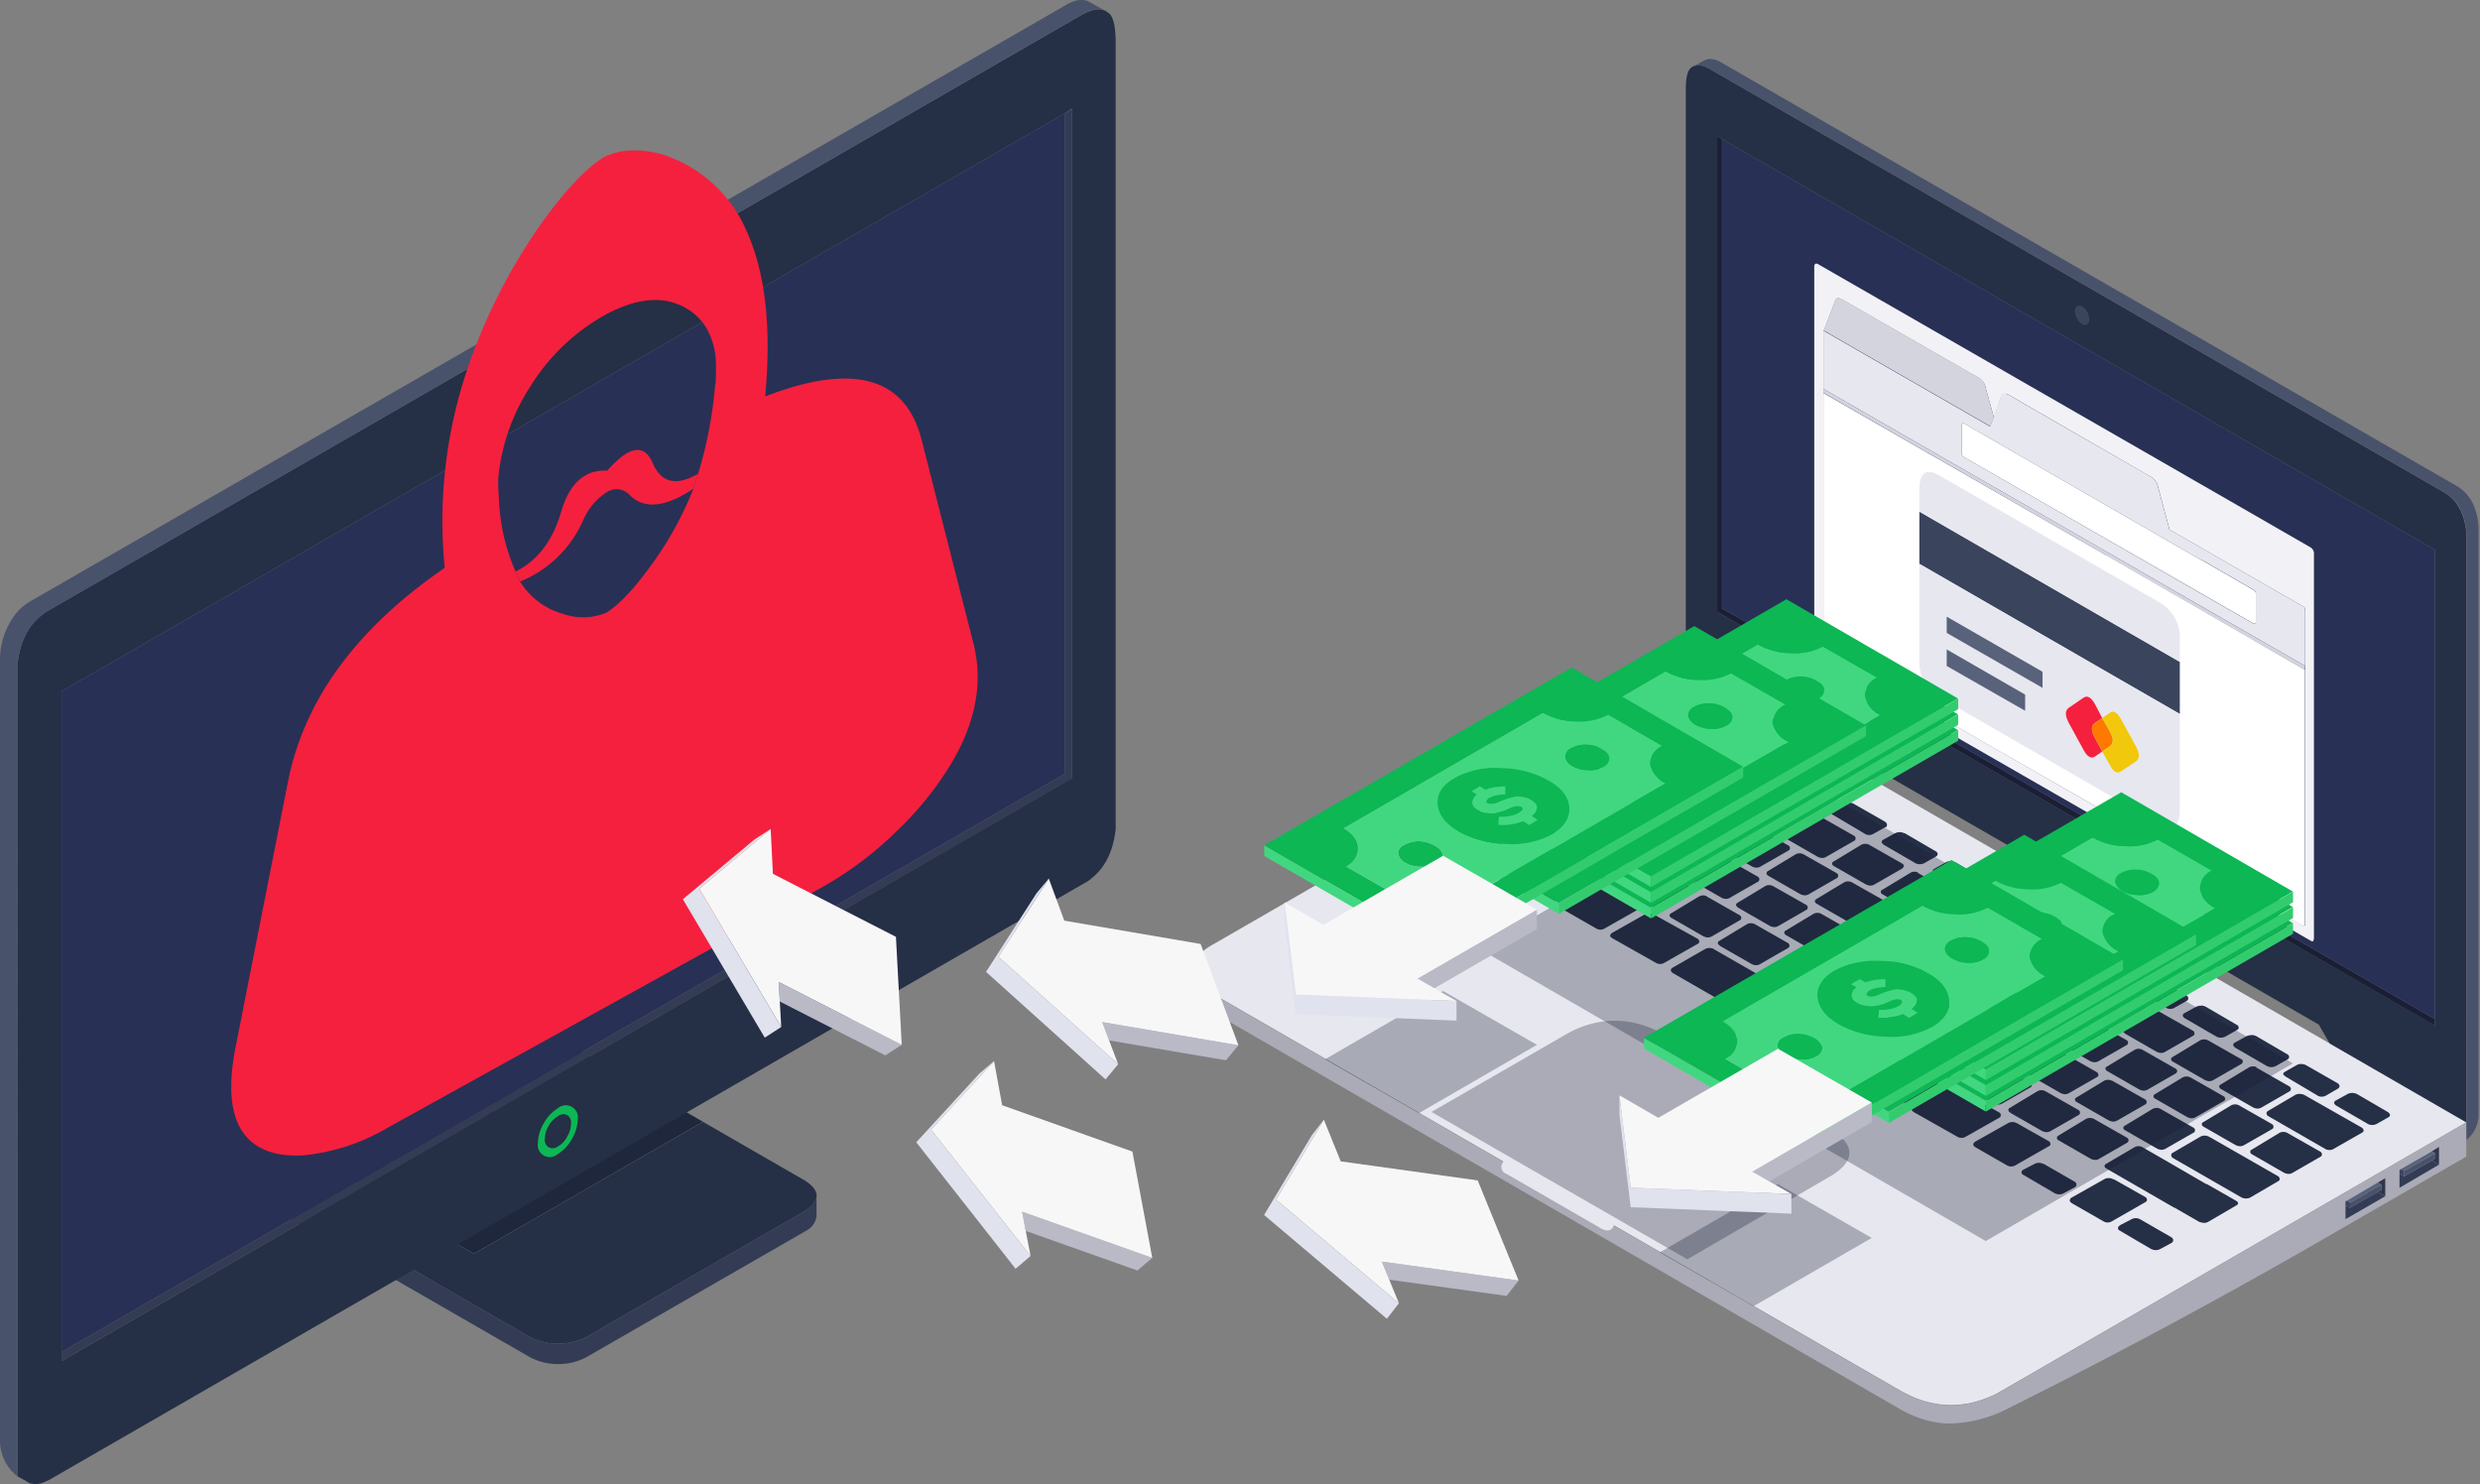
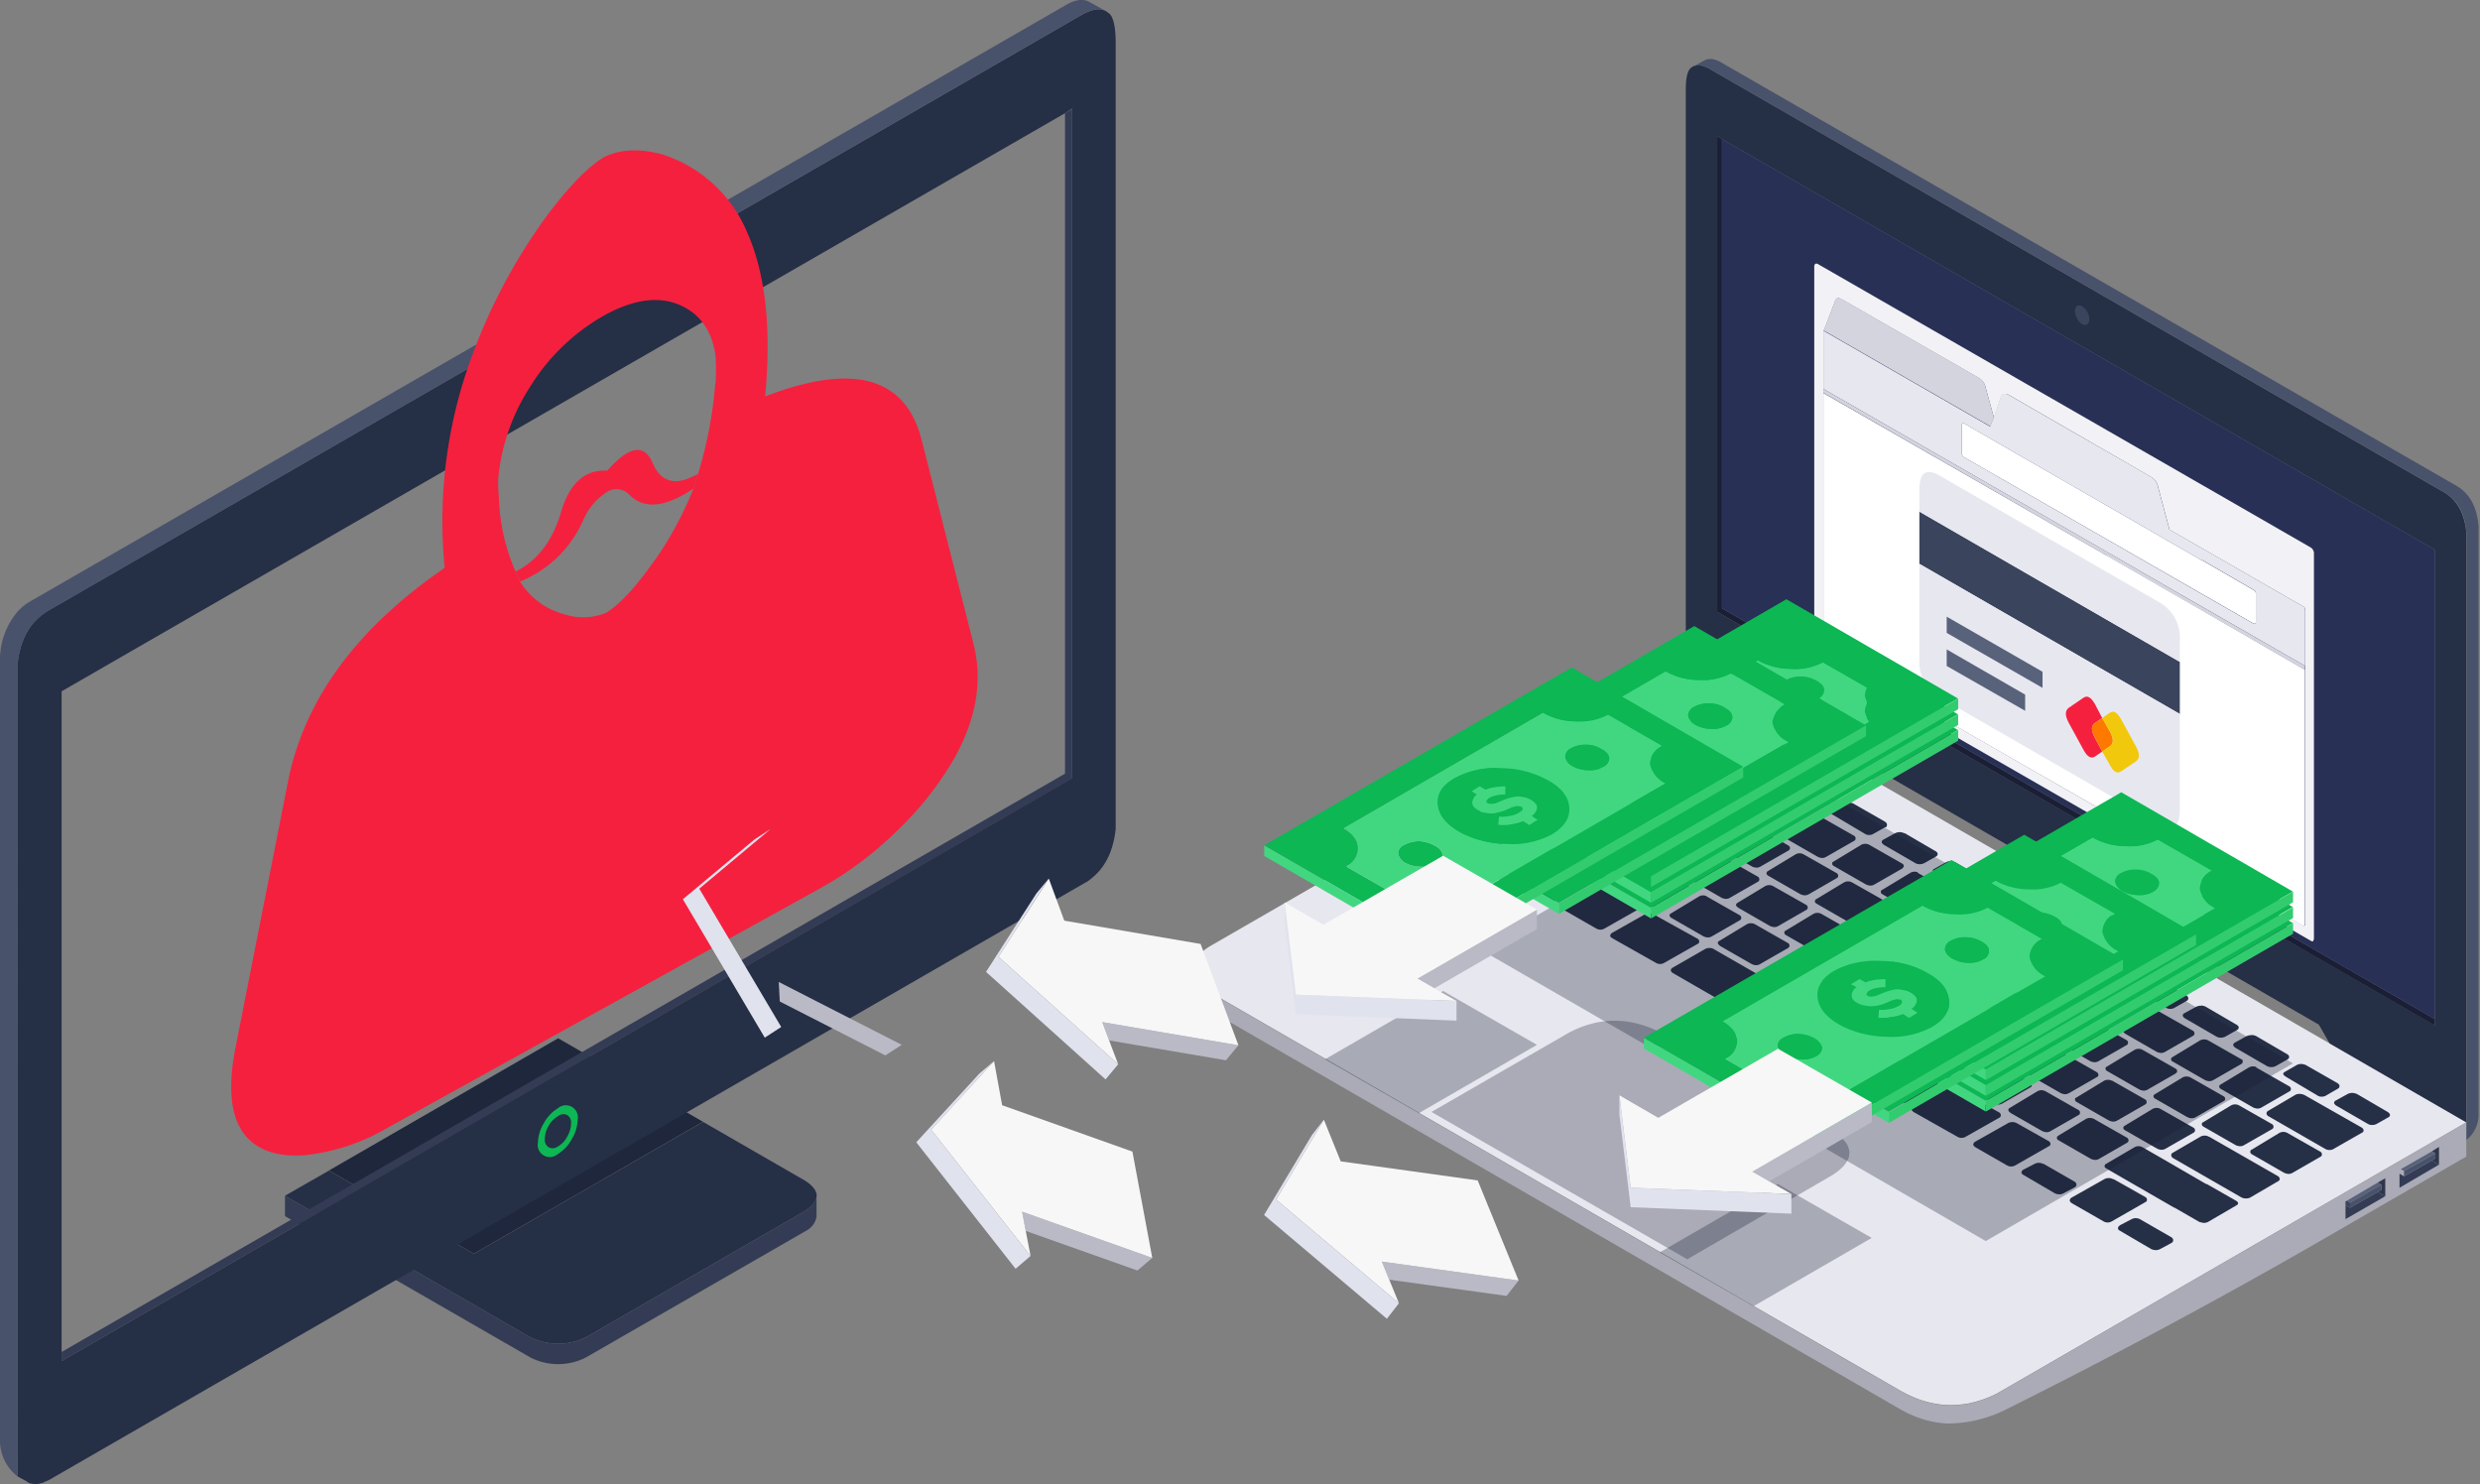
<svg xmlns="http://www.w3.org/2000/svg" height="246" width="411">
  <rect width="100%" height="100%" fill="#808080" stroke="none" />
  <g fill="none">
    <path d="M135.32 198.21c0 .827-.64 1.657-1.92 2.49L98 221.11l-.18.11a10.33 10.33 0 01-10.52.07l-40.07-23.12 7.29-4.17 24 13.8 38-21.87 16.9 9.74c1.28.827 1.92 1.657 1.92 2.49z" fill="#252f46" />
    <path d="M54.52 193.98l37.98-21.91 24 13.84-37.98 21.87z" fill="#1e273c" />
    <path d="M135.32 198.21v3.38a3.16 3.16 0 01-1.6 2.31L97.05 225a10.16 10.16 0 01-9.1 0l-40.72-23.45v-3.38l40.08 23.12a10.33 10.33 0 0010.52-.07l.18-.11 35.39-20.41c1.253-.827 1.893-1.657 1.92-2.49z" fill="#333c54" />
    <path d="M10.21 224.06l166.29-95.84V18.76l1.14-.67v110.95L10.21 225.56z" fill="#333c54" />
    <path d="M176.5 18.76L10.21 114.57v111L177.64 129V18zM2.88 244.66V110.58a1.61 1.61 0 010-.39c.353-3.407 1.513-6.003 3.48-7.79a14 14 0 011.28-1l.18-.11L179.13 2.54a11.32 11.32 0 011.21-.6 4.12 4.12 0 01.53-.18 3.08 3.08 0 012.24 0 2 2 0 01.54.36l.25.17c.68.74 1 2.36 1 4.88v130.19c-.36 3.387-1.523 5.973-3.49 7.76-.39.362-.803.696-1.24 1l-.22.11L8.71 244.94a5.45 5.45 0 01-1.21.6 2.51 2.51 0 01-.57.25 3.54 3.54 0 01-2.06 0l-.14-.07c-.14-.1-.31-.2-.5-.32z" fill="#252f46" />
    <path d="M2.88 244.66A7.52 7.52 0 010 239V109a12.36 12.36 0 012.92-7.65A8.94 8.94 0 015 99.67L176.36 1c1.7-1.06 3.1-1.29 4.19-.67l2.56 1.42a3.08 3.08 0 00-2.24 0 4.12 4.12 0 00-.53.18 11.32 11.32 0 00-1.21.6L7.86 101.3l-.18.11a14 14 0 00-1.28 1c-2 1.78-3.16 4.377-3.48 7.79a1.61 1.61 0 000 .39z" fill="#49526b" />
-     <path d="M10.21 224.06V114.57L176.5 18.76v109.46z" fill="#283055" />
    <path d="M95.74 185.55a6.52 6.52 0 01-1 3.27 6.43 6.43 0 01-2.32 2.46 2 2 0 01-3.27-1.89 6.52 6.52 0 011-3.27 6.38 6.38 0 012.31-2.45 2 2 0 013.28 1.88z" fill="#0cb754" />
    <path d="M94 184.8c.462.302.71.842.64 1.39a4.29 4.29 0 01-.64 2.17 3.82 3.82 0 01-1.54 1.64 1.43 1.43 0 01-1.53.14 1.46 1.46 0 01-.64-1.39 4.39 4.39 0 01.64-2.17 4.11 4.11 0 011.53-1.58 1.41 1.41 0 011.54-.2z" fill="#252f46" />
    <path d="M115.7 78.51c-.3.89-.56 1.71-.78 2.47-4.667 3.14-8.21 3.473-10.63 1a2.92 2.92 0 00-3.66-.46A10.29 10.29 0 0096.75 86a19.44 19.44 0 01-10.53 10.37c-.22-.533-.48-1.083-.78-1.65 3.62-1.78 6.133-5.063 7.54-9.85s3.96-7.077 7.66-6.87c3.62-4.107 6.13-4.523 7.53-1.25s3.91 3.86 7.53 1.76z" fill="#f5203e" />
    <path d="M85.44 94.72a34.25 34.25 0 01-2-6.09 35.13 35.13 0 01-.77-6.27c-.07-.77-.11-1.6-.11-2.49a13.85 13.85 0 01.11-1.52 33.71 33.71 0 015.22-14.3 34.1 34.1 0 0112.65-12c4.88-2.58 9.057-3.017 12.53-1.31 3.173 1.54 5.017 4.34 5.53 8.4a39.6 39.6 0 010 4.22 3.25 3.25 0 00-.11.78 70.8 70.8 0 01-2.79 14.38c-.3.89-.56 1.71-.78 2.47a57.69 57.69 0 01-7.44 13.28c-2.667 3.613-5 6.037-7 7.27a9.94 9.94 0 01-7 .25 12.3 12.3 0 01-7.3-5.41 13.57 13.57 0 00-.74-1.66zm-21.16 92.16l71.77-39.73a58.86 58.86 0 0012.64-9.49 53.81 53.81 0 009.31-11.72c3.773-6.607 4.893-12.99 3.36-19.15l-8.65-34c-2.707-10.34-11.34-12.703-25.9-7.09 1.06-11.38.04-20.5-3.06-27.36a22.72 22.72 0 00-13.85-12.71c-3.7-1.047-6.917-.937-9.65.33-2.667 1.553-5.85 4.79-9.55 9.71a94.3 94.3 0 00-13.88 27.44 78.87 78.87 0 00-3.12 31c-14.56 10-23.207 21.753-25.94 35.26L39 173.77c-1.553 8.04-.443 13.353 3.33 15.94 2 1.38 4.667 1.967 8 1.76a34.06 34.06 0 0013.95-4.59z" fill="#f5203e" />
    <path d="M408.73 186l-77.79 44.94a18.51 18.51 0 01-4.16 1.52c-.43.11-.868.19-1.31.24a14.86 14.86 0 01-5.55-.24 16 16 0 01-3-1 23.302 23.302 0 01-2-1l-114.34-66a13.94 13.94 0 01-1.34-.91 5.26 5.26 0 01-.75-.7 3.08 3.08 0 01-1-2v-.19a3.55 3.55 0 011.12-2.33l.27-.27a10.06 10.06 0 012-1.45l78.49-45.28z" fill="#e7e7ef" />
    <path d="M408.73 186v5.68l-25.81 14.9a986.99 986.99 0 01-50.21 26.88 21.87 21.87 0 01-10 2.46 16.72 16.72 0 01-5.79-1.37 19.06 19.06 0 01-2-1l-114.35-66.04a7.82 7.82 0 01-2.09-1.56 3.08 3.08 0 01-1-2v-3.05a3.08 3.08 0 001 2c.227.257.478.492.75.7.429.329.876.633 1.34.91l114.34 66c.667.373 1.333.707 2 1a16 16 0 003 1 14.86 14.86 0 005.55.24c.442-.05.88-.13 1.31-.24a18.51 18.51 0 004.16-1.52z" fill="#aaabb6" />
-     <path d="M249 192.75l.83-1.47 18.3 10.58-.88 1.64c-.39.5-1 .56-1.74.18l-15.89-9.16a1.19 1.19 0 01-.62-1.77z" fill="#e7e7ef" />
    <path d="M397.66 194.52l.75.43 4.61-2.63 1.18.7-6.54 3.83z" fill="#333c54" />
    <path d="M404.2 193.02l-1.18-.7.59-.37v-.81l-.59-.32 1.18-.75z" fill="#2d364c" />
    <path d="M403.02 192.32l-4.61 2.63v-.89l5.2-2.92v.81z" fill="#49526b" />
    <path d="M398.41 194.06l-.54-.29 5.15-2.95.59.32z" fill="#59627b" />
-     <path d="M398.41 194.95l-.75-.43v-.59l.21-.16.54.29z" fill="#3a445d" />
    <path d="M389.46 199.32l-.53-.32 5.14-3.03.59.37z" fill="#59627b" />
    <path d="M394.66 196.34l-.59-.37 1.23-.7v2.98l-1.23-.7.59-.38z" fill="#2d364c" />
    <path d="M389.46 200.17v-.85l5.2-2.98v.83l-.59.38z" fill="#49526b" />
    <path d="M388.71 199.75l.75.42 4.61-2.62 1.23.7-6.59 3.8z" fill="#333c54" />
    <path d="M388.93 199l.53.32v.85l-.75-.42v-.65z" fill="#3a445d" />
    <path d="M408.73 186l-22.65-13.08-1.79-3.11-80.47-46.41-1.72 1-1.31-.77h-.08l-21.33-12.23V14.8c0-1.79.25-2.94.75-3.46a1 1 0 01.16-.14 3.76 3.76 0 01.38-.24 2.54 2.54 0 012 .14c.3.113.59.257.86.43l121.66 70.15.13.08c2 1.333 3.137 3.503 3.41 6.51zm-5.2-17.1V91.11L285.38 23.05l-.8-.48v78.83l119 68.57z" fill="#252f46" />
    <path d="M280.67 11l1.82-1c.78-.42 1.78-.26 3 .49l121.74 70.1c2.1 1.28 3.28 3.5 3.53 6.64v97.68a5.31 5.31 0 01-2 4V88.27c-.247-3.04-1.383-5.21-3.41-6.51l-.13-.08-121.71-70.15a4.6 4.6 0 00-.86-.43 2.54 2.54 0 00-1.98-.1z" fill="#49526b" />
    <path d="M285.38 23.05v77.76l118.15 68.09v1.07L284.58 101.4V22.57z" fill="#1a1f35" />
    <path d="M403.53 168.9l-118.15-68.09V23.05l118.15 68.06z" fill="#283055" />
    <path d="M343.88 51.53a1 1 0 01.35-.83.85.85 0 01.83.08c.36.224.657.537.86.91.215.379.332.805.34 1.24a.86.86 0 01-.34.8.79.79 0 01-.86 0 2.38 2.38 0 01-.83-.93 2.63 2.63 0 01-.35-1.27z" fill="#3a445d" />
    <path d="M276 171.53l27 15.59a.41.41 0 00.16.11h.05l.54.32a9.32 9.32 0 011 .7 8.5 8.5 0 01.75.64 3.34 3.34 0 011 2v.11a2.24 2.24 0 01-.06.48.89.89 0 01-.05.32 2.63 2.63 0 01-.16.38 4.77 4.77 0 01-.86 1.23 9.77 9.77 0 01-2.25 1.66l-23.5 13.63-42.39-24.42L260 171.15c5.22-2.767 10.553-2.64 16 .38z" fill="#aaabb6" />
    <path d="M287.23 124.88l1.82-1a1.88 1.88 0 011-.26 2.3 2.3 0 01.72.18l5 2.92c.32.17.49.34.49.54a.47.47 0 01-.25.4l-2 1.13a1.72 1.72 0 01-.64.16 1.52 1.52 0 01-.78-.16l-5.17-3a1 1 0 01-.43-.43.4.4 0 01.24-.48zm-1.61-.92a1.37 1.37 0 01-1.47 0l-5.2-3.08c-.27-.13-.4-.26-.4-.4s.08-.27.29-.38l1.88-1.07a1.45 1.45 0 01.91-.21c.22.02.436.075.64.16l5.26 3c.23.16.34.32.34.48a.49.49 0 01-.29.46zm-5.11 7.29a.36.36 0 01-.22.35l-4.71 2.73a1.45 1.45 0 01-.59.14 2 2 0 01-.84-.19l-9.27-5.3a.41.41 0 01-.26-.38.42.42 0 01.29-.4l4.53-2.71a1.51 1.51 0 01.86-.21c.248.014.487.097.69.24l9.11 5.2a.84.84 0 01.41.53zm-2.68 6.33l5.46 3.11a.49.49 0 01.3.42c0 .13 0 .26-.19.41l-4.72 2.7a1.21 1.21 0 01-.69.16 1.94 1.94 0 01-.67-.18l-5.23-3c-.25-.13-.37-.27-.37-.43s0-.27.24-.38l4.61-2.78a1.4 1.4 0 011.26-.03zm-.89-2.44l4.61-2.79a1.46 1.46 0 011.26 0l5.47 3.11a.5.5 0 01.29.43c0 .12 0 .26-.19.4l-4.71 2.71a1.34 1.34 0 01-.7.16 2 2 0 01-.67-.19l-5.22-3c-.25-.12-.38-.27-.38-.43s.04-.29.24-.4zm-1.71 1.77l-4.59 2.68a1.53 1.53 0 01-.72.16 3 3 0 01-.78-.22l-11.2-6.45c-.23-.15-.35-.28-.35-.41a.45.45 0 01.3-.43l4.66-2.73a1.35 1.35 0 011.42.06l11.23 6.48c.52.3.53.59.03.86zm-2.87 6.35l-4.58 2.68a1.49 1.49 0 01-.73.16 5.4 5.4 0 01-.72-.16l-4.1-2.36h-.05L251 137.09c-.24-.14-.35-.27-.35-.4a.46.46 0 01.29-.43l4.66-2.73a1.37 1.37 0 011.42.05l4.11 2.36 6.24 3.62.29.16 4.69 2.68c.5.3.51.6.01.86zm2.44.61l5.46 3.11a.51.51 0 01.3.43c0 .13 0 .26-.19.4l-4.71 2.71a1.27 1.27 0 01-.7.16 1.92 1.92 0 01-.67-.19l-5.23-3c-.25-.12-.37-.26-.37-.42s0-.27.24-.38l4.61-2.79a1.46 1.46 0 011.26-.03zm10.21-4.1l4.61-2.78a1.4 1.4 0 011.26 0l5.46 3.11a.51.51 0 01.3.42c0 .13 0 .26-.19.41l-4.72 2.7a1.21 1.21 0 01-.69.16 1.74 1.74 0 01-.67-.18l-5.23-3c-.25-.13-.37-.27-.37-.43s.04-.3.23-.41zm-.46 2.39a1.4 1.4 0 011.26 0l5.47 3.11a.5.5 0 01.29.43c0 .12 0 .26-.18.4l-4.72 2.7a1.22 1.22 0 01-.7.17 2 2 0 01-.67-.19l-5.22-3c-.25-.13-.38-.27-.38-.43s.05-.27.24-.37zm-34.46-4.42l5.23 2.95c.187.095.3.29.29.5a.39.39 0 01-.21.33l-5.58 3.16a1.35 1.35 0 01-1.42 0l-5.22-3c-.23-.16-.35-.31-.35-.45a.67.67 0 01.24-.43l5.6-3.16a1.58 1.58 0 011.42.1zm8 4.55l5.22 3a.54.54 0 01.3.51.38.38 0 01-.22.32l-5.57 3.16a1.35 1.35 0 01-1.42 0l-5.23-3c-.23-.16-.34-.31-.34-.46a.58.58 0 01.24-.42l5.6-3.17a1.61 1.61 0 011.41.06zm8.12 4.64l5.22 2.95a.52.52 0 01.3.51.4.4 0 01-.22.32l-5.57 3.16a1.35 1.35 0 01-1.42 0l-5.23-3c-.23-.17-.35-.32-.35-.46a.64.64 0 01.25-.43l5.6-3.16a1.58 1.58 0 011.41.11zm.64 8.15a.67.67 0 01.24-.43l5.6-3.17a1.58 1.58 0 011.42.09l7.21 4a.54.54 0 01.29.51.38.38 0 01-.21.32l-5.57 3.16a1.35 1.35 0 01-1.42 0l-7.21-4.07c-.2-.12-.36-.27-.36-.41zm20.86-5.08c0-.15.05-.27.25-.38l4.6-2.78a1.4 1.4 0 011.26 0l5.47 3.1a.49.49 0 01.29.43c0 .13 0 .26-.18.4l-4.72 2.71a1.23 1.23 0 01-.7.16 1.84 1.84 0 01-.67-.19l-5.22-3c-.25-.19-.38-.33-.38-.45zm-4.9-1.45l5.47 3.11a.5.5 0 01.29.43c0 .12 0 .26-.19.4l-4.71 2.71a1.34 1.34 0 01-.7.16 2 2 0 01-.67-.19l-5.22-3c-.25-.12-.38-.27-.38-.43s0-.27.24-.37l4.61-2.79a1.4 1.4 0 011.26-.07zm1.23 8.76l37.12 21.31c.3.16.45.34.45.56s-.11.28-.35.4l-5.09 3a1.9 1.9 0 01-1.95 0l-37-21.33c-.39-.27-.43-.54-.1-.83l5.41-3.11a1.58 1.58 0 011.47-.04zm.65-1c0-.14 0-.26.24-.37l4.61-2.79a1.46 1.46 0 011.26 0l5.46 3.11a.51.51 0 01.3.43c0 .12 0 .26-.19.4l-4.72 2.71a1.21 1.21 0 01-.69.16 1.92 1.92 0 01-.67-.19l-5.23-3c-.25-.21-.37-.35-.37-.52zm64.15 1l5 2.92c.32.16.48.34.48.54a.47.47 0 01-.24.4l-2 1.13a1.77 1.77 0 01-.65.16 1.49 1.49 0 01-.77-.16l-5.18-3a1 1 0 01-.42-.43.42.42 0 01.24-.46l1.82-1a1.75 1.75 0 011-.26c.245.002.488.043.72.12zm-2.87-.83l-2 1.13a1.77 1.77 0 01-.65.16 1.51 1.51 0 01-.77-.16l-5.18-3a1 1 0 01-.42-.43.42.42 0 01.24-.46l1.82-1a1.84 1.84 0 011-.26c.251.02.498.081.73.18l5 2.92c.32.16.48.34.48.54a.47.47 0 01-.22.34zm-8.41-4.82l-2 1.12a1.25 1.25 0 01-.7.19 1.16 1.16 0 01-.77-.24l-5.2-3.08c-.27-.13-.4-.26-.4-.4s.08-.27.29-.38l1.88-1.07a1.43 1.43 0 01.91-.21 2 2 0 01.64.16l5.25 3c.23.16.35.32.35.48a.51.51 0 01-.25.39zM336.48 164l-4.71 2.71a1.34 1.34 0 01-.7.16 2 2 0 01-.67-.19l-5.22-3c-.25-.12-.38-.27-.38-.43s0-.27.24-.37l4.61-2.79a1.4 1.4 0 011.26 0l5.47 3.11a.5.5 0 01.29.43c.04.09-.03.23-.19.37zm2.44.7l5.47 3.1a.49.49 0 01.29.43c0 .13 0 .26-.18.4l-4.72 2.71a1.23 1.23 0 01-.7.16 1.78 1.78 0 01-.67-.19l-5.22-3c-.25-.13-.38-.27-.38-.43s.05-.27.24-.38l4.61-2.78a1.4 1.4 0 011.26-.02zm16.59-2.7a1.43 1.43 0 01.91-.21c.22.02.436.075.64.16l5.26 3c.23.16.34.32.34.49a.49.49 0 01-.29.45l-2 1.13a1.29 1.29 0 01-.69.18 1.19 1.19 0 01-.78-.24l-5.2-3.08c-.27-.12-.4-.26-.4-.4s.08-.27.29-.38zm-8.6 7.24l5.46 3.11a.51.51 0 01.3.42c0 .13 0 .26-.19.41l-4.72 2.7a1.21 1.21 0 01-.69.16 1.74 1.74 0 01-.67-.18l-5.23-3c-.25-.13-.37-.27-.37-.43s0-.27.24-.38l4.61-2.78a1.4 1.4 0 011.26.01zm17.9-2.6c.249.025.492.089.72.19l5 2.92c.32.16.48.34.48.53a.46.46 0 01-.24.4l-2 1.13a1.72 1.72 0 01-.64.16 1.52 1.52 0 01-.78-.16l-5.17-3a.93.93 0 01-.43-.43.4.4 0 01.24-.45l1.82-1a1.79 1.79 0 011-.25zm8.36 4.88a2.3 2.3 0 01.72.18l5 2.92c.32.16.48.34.48.54a.47.47 0 01-.24.4l-2 1.13a1.72 1.72 0 01-.64.16 1.52 1.52 0 01-.78-.16l-5.17-3a1 1 0 01-.43-.43.44.44 0 01.24-.46l1.82-1a1.79 1.79 0 011-.24zm-57.53-33.45l5 2.92c.32.16.48.34.48.54a.47.47 0 01-.24.4l-2 1.13a1.77 1.77 0 01-.65.16 1.52 1.52 0 01-.78-.16l-5.17-3a1.1 1.1 0 01-.43-.43.44.44 0 01.25-.46l1.82-1a1.73 1.73 0 011-.26c.25.028.492.096.72.2zm-3.17-1l-2 1.12a1.25 1.25 0 01-.7.19 1.21 1.21 0 01-.78-.24l-5.19-3.08c-.27-.13-.41-.26-.41-.4s.08-.27.3-.38l1.87-1.07a1.48 1.48 0 01.92-.21 2 2 0 01.64.16l5.25 3c.23.16.35.32.35.48a.5.5 0 01-.25.51zm9.87 5.92a1.74 1.74 0 011-.27 2.5 2.5 0 01.72.19l5 2.92c.33.16.49.34.49.54a.47.47 0 01-.24.4l-2 1.12a1.55 1.55 0 01-.64.16 1.43 1.43 0 01-.78-.16l-5.17-3a1 1 0 01-.43-.43.45.45 0 01.24-.46zM304.43 132a.47.47 0 01-.24.4l-2 1.12a1.55 1.55 0 01-.64.16 1.43 1.43 0 01-.78-.16l-5.17-3a1 1 0 01-.43-.43.42.42 0 01.24-.46l1.82-1c.3-.187.647-.28 1-.27.248.03.49.094.72.19l5 2.92c.32.14.48.317.48.53zM293 144.36l4.61-2.79a1.4 1.4 0 011.26 0l5.47 3.11a.5.5 0 01.29.43c0 .12 0 .26-.19.4l-4.71 2.71a1.32 1.32 0 01-.7.16 2 2 0 01-.67-.19l-5.22-3c-.25-.12-.38-.27-.38-.43s.04-.3.24-.4zm13.88 1.85l5.47 3.1a.49.49 0 01.29.43c0 .13 0 .26-.18.4l-4.72 2.71a1.23 1.23 0 01-.7.16 1.84 1.84 0 01-.67-.19l-5.22-3c-.25-.13-.38-.27-.38-.43s.05-.27.24-.38l4.61-2.78a1.4 1.4 0 011.25-.02zm-4.9 12a1.74 1.74 0 01-.67-.18l-5.23-3c-.25-.13-.37-.27-.37-.43s0-.27.24-.38l4.61-2.78a1.4 1.4 0 011.26 0l5.47 3.11a.5.5 0 01.29.42c0 .13 0 .26-.19.41l-4.71 2.7a1.25 1.25 0 01-.68.1zm7.9-2.11l5.47 3.11a.49.49 0 01.3.42c0 .13 0 .26-.19.41l-4.72 2.7a1.21 1.21 0 01-.69.16 1.74 1.74 0 01-.67-.18l-5.23-3c-.25-.13-.37-.27-.37-.43s0-.27.24-.38l4.61-2.78a1.38 1.38 0 011.24-.06zm-1.13-2.1c0-.14 0-.27.24-.38l4.61-2.78a1.4 1.4 0 011.26 0l5.47 3.11a.52.52 0 01.29.42c0 .13 0 .26-.19.41l-4.71 2.7a1.25 1.25 0 01-.7.16 1.74 1.74 0 01-.67-.18l-5.23-3c-.25-.21-.37-.35-.37-.46zm-9.89 3.83l5.47 3.11a.5.5 0 01.29.43c0 .12 0 .26-.19.4l-4.71 2.71a1.32 1.32 0 01-.7.16 2 2 0 01-.67-.19l-5.22-3c-.25-.12-.38-.27-.38-.43s.05-.26.24-.37l4.61-2.79a1.46 1.46 0 011.26-.08zm2.12 7.37l4.61-2.79a1.46 1.46 0 011.26 0l5.46 3.11a.51.51 0 01.3.43c0 .13 0 .26-.19.4L307.7 169a1.21 1.21 0 01-.69.16 1.92 1.92 0 01-.67-.19l-5.23-3c-.25-.12-.37-.26-.37-.42s.04-.29.26-.4zm10.77-1.34c0-.14.05-.27.24-.37l4.61-2.79a1.4 1.4 0 011.26 0l5.47 3.11a.52.52 0 01.29.43c0 .12 0 .26-.19.4l-4.71 2.7a1.25 1.25 0 01-.7.17 1.92 1.92 0 01-.67-.19l-5.22-3c-.25-.21-.38-.32-.38-.51zm-2.76 6l4.61-2.86a1.4 1.4 0 011.26 0l5.47 3.11a.52.52 0 01.29.43c0 .12 0 .26-.19.4l-4.71 2.71a1.34 1.34 0 01-.7.16 1.92 1.92 0 01-.67-.19l-5.23-3c-.25-.12-.37-.27-.37-.43s.04-.3.25-.4zm8.07-11.53l4.61-2.78c.393-.2.857-.2 1.25 0l5.47 3.11a.51.51 0 01.3.42c0 .13 0 .26-.19.41l-4.72 2.7a1.21 1.21 0 01-.69.16 1.74 1.74 0 01-.67-.18l-5.23-3c-.25-.13-.38-.27-.38-.43s.05-.37.25-.48zm5.78 13.32l5.47 3.11a.51.51 0 01.3.43c0 .12 0 .26-.19.4l-4.72 2.71a1.3 1.3 0 01-.69.16 1.92 1.92 0 01-.67-.19l-5.23-3c-.25-.12-.38-.27-.38-.43s0-.26.25-.37l4.6-2.79a1.46 1.46 0 011.26-.1zm-2.84-3.58l4.61-2.79a1.46 1.46 0 011.26 0l5.47 3.11a.49.49 0 01.29.43c0 .13 0 .26-.18.4l-4.72 2.71a1.23 1.23 0 01-.7.16 1.78 1.78 0 01-.67-.19l-5.22-3c-.25-.13-.38-.27-.38-.43s.05-.29.24-.4zm13.86 1.8l5.46 3.11a.49.49 0 01.3.42c0 .13 0 .26-.19.41l-4.71 2.7a1.27 1.27 0 01-.7.16 1.74 1.74 0 01-.67-.18l-5.23-3c-.25-.13-.37-.27-.37-.43s0-.27.24-.38l4.61-2.78a1.4 1.4 0 011.26-.03zm-2.9 6.37l5.47 3.11a.49.49 0 01.29.43c0 .13 0 .26-.18.4l-4.72 2.71a1.23 1.23 0 01-.7.16 2 2 0 01-.67-.19l-5.22-3c-.25-.13-.38-.27-.38-.43s0-.27.24-.38l4.61-2.79a1.46 1.46 0 011.3-.02zm1.88 7.75c0-.14 0-.27.24-.38l4.61-2.78a1.4 1.4 0 011.26 0l5.47 3.11a.5.5 0 01.29.42c0 .13 0 .26-.19.41l-4.71 2.7a1.25 1.25 0 01-.7.16 1.94 1.94 0 01-.67-.18l-5.23-3c-.21-.16-.37-.3-.37-.45zm-1.26.91a.39.39 0 01-.21.32l-5.58 3.16a1.35 1.35 0 01-1.42 0l-7.21-4.07c-.23-.16-.35-.31-.35-.46a.64.64 0 01.25-.42l5.6-3.17a1.61 1.61 0 011.42.08l7.2 4a.54.54 0 01.3.56zm37-2.44l-4.72 2.71a1.32 1.32 0 01-.7.16 2 2 0 01-.67-.19l-5.22-3c-.25-.12-.38-.26-.38-.43s.05-.26.24-.37l4.61-2.79a1.46 1.46 0 011.26 0l5.47 3.11a.48.48 0 01.29.43c.05.09-.01.23-.17.37zm2.43.7l5.47 3.11a.51.51 0 01.3.43c0 .12 0 .25-.19.4l-4.72 2.7a1.21 1.21 0 01-.69.16 1.74 1.74 0 01-.67-.18l-5.23-3c-.25-.13-.38-.27-.38-.43s0-.27.25-.38l4.61-2.78a1.38 1.38 0 011.24-.03zm4.61 1.39a.45.45 0 01.24-.43l4.64-2.73a1.86 1.86 0 011.45.11l9.46 5.38c.19.15.29.29.29.43a.37.37 0 01-.24.4l-4.69 2.68a1.12 1.12 0 01-.59.19 1.32 1.32 0 01-.86-.19l-9.4-5.41a.52.52 0 01-.29-.43zm-15-6.67l-4.72 2.71a1.3 1.3 0 01-.69.16 1.92 1.92 0 01-.67-.19l-5.23-3c-.25-.12-.37-.27-.37-.43s0-.27.24-.37l4.61-2.79a1.4 1.4 0 011.26 0l5.46 3.11a.51.51 0 01.3.43c.01.09-.05.23-.21.37zm-2.62 5.87l5.47 3.11a.51.51 0 01.3.42c0 .13 0 .26-.19.41l-4.72 2.7a1.21 1.21 0 01-.69.16 1.74 1.74 0 01-.67-.18l-5.23-3c-.25-.13-.38-.27-.38-.43s.05-.27.25-.38l4.6-2.78a1.4 1.4 0 011.26-.03zm8.15 4.66l11.36 6.51c.164.1.274.27.3.46a.41.41 0 01-.24.37l-4.69 2.74a1.6 1.6 0 01-.67.13 1.66 1.66 0 01-.78-.19l-11.31-6.51a.58.58 0 01-.29-.43.42.42 0 01.18-.4l4.69-2.73a1.47 1.47 0 011.42.05zm-.32 7.88l4.69 2.68c.52.3.53.59 0 .86l-4.59 2.68a1.53 1.53 0 01-.72.16 5.4 5.4 0 01-.72-.16l-4.1-2.36a.09.09 0 00-.06 0l-11.2-6.46c-.23-.14-.35-.27-.35-.4a.45.45 0 01.3-.43l4.66-2.73a1.37 1.37 0 011.42.05l4.1 2.36 6.24 3.62zm7.34-5.76l4.61-2.79a1.4 1.4 0 011.26 0l5.47 3.11a.5.5 0 01.29.43c0 .12 0 .26-.19.4l-4.71 2.71a1.34 1.34 0 01-.7.16 2 2 0 01-.67-.19l-5.22-3c-.25-.12-.38-.27-.38-.43s.01-.3.21-.4zm-25.4-12.46c0 .12 0 .26-.19.4l-4.72 2.71a1.3 1.3 0 01-.69.16 1.92 1.92 0 01-.67-.19l-5.23-3c-.25-.12-.37-.27-.37-.43s0-.27.24-.37l4.61-2.79a1.4 1.4 0 011.26 0l5.46 3.11a.51.51 0 01.27.4zm2.22 1l5.47 3.11a.48.48 0 01.29.43c0 .12 0 .26-.18.4l-4.72 2.71a1.32 1.32 0 01-.7.16 2 2 0 01-.67-.19l-5.22-3c-.25-.12-.38-.27-.38-.43s0-.26.24-.37l4.61-2.79a1.46 1.46 0 011.27.01zm-8.87 9.14l4.61-2.79a1.46 1.46 0 011.26 0l5.47 3.11a.5.5 0 01.29.43c0 .12 0 .26-.19.4l-4.71 2.71a1.23 1.23 0 01-.7.16 2 2 0 01-.67-.19l-5.22-3c-.25-.12-.38-.26-.38-.43s.02-.25.21-.36zm-2.46 4.66l5.22 3a.65.65 0 01.24.4.5.5 0 01-.24.48l-1.87 1a1.49 1.49 0 01-.73.19 1.86 1.86 0 01-.77-.19l-5.12-3c-.25-.12-.38-.27-.38-.43a.55.55 0 01.24-.43l1.93-1a1.5 1.5 0 011.45.02zm11.63 2.55l5.22 2.95a.52.52 0 01.3.5.38.38 0 01-.22.33l-5.59 3.2a1.35 1.35 0 01-1.42 0l-5.23-3c-.23-.16-.34-.31-.34-.45a.6.6 0 01.24-.43l5.6-3.16a1.58 1.58 0 011.41.1zm1 7.66l1.92-1a1.5 1.5 0 011.48 0l5.22 3c.16.17.25.3.25.41a.53.53 0 01-.25.48L358 207a1.47 1.47 0 01-.73.18 1.87 1.87 0 01-.77-.18l-5.12-3c-.25-.13-.38-.27-.38-.43a.54.54 0 01.28-.45zm44.8-18.33a.46.46 0 01-.24.4l-2 1.13c-.2.095-.418.15-.64.16a1.39 1.39 0 01-.77-.16l-5.18-3a1 1 0 01-.43-.43.42.42 0 01.25-.45l1.82-1a1.76 1.76 0 011-.27c.252.024.498.088.73.19l5 2.92c.29.18.45.36.45.55zm-17.7-6.75c0-.14.08-.27.3-.38l1.87-1.07a1.48 1.48 0 01.92-.21c.22.022.436.076.64.16l5.25 3c.23.16.35.32.35.49a.5.5 0 01-.3.45l-1.95 1.13a1.33 1.33 0 01-.7.18 1.21 1.21 0 01-.78-.24l-5.19-3.08c-.27-.19-.41-.33-.41-.43zm-95.1-52.62l-4.71 2.71a1.25 1.25 0 01-.7.16 1.73 1.73 0 01-.67-.19L272 125c-.25-.13-.37-.27-.37-.43s0-.27.24-.38l4.61-2.78a1.4 1.4 0 011.26 0l5.46 3.1a.52.52 0 01.3.43c.02.17-.05.3-.21.44zm1.23.7a1.4 1.4 0 011.26 0l5.47 3.11a.51.51 0 01.3.43c0 .12 0 .26-.19.4l-4.72 2.71a1.3 1.3 0 01-.69.16 1.92 1.92 0 01-.67-.19l-5.23-3c-.25-.12-.38-.27-.38-.43s.05-.26.25-.37zm3.14 7.75c0-.15 0-.27.24-.38l4.61-2.79a1.46 1.46 0 011.26 0l5.47 3.11a.52.52 0 01.29.43c0 .13 0 .26-.19.4l-4.71 2.71a1.25 1.25 0 01-.7.16 2 2 0 01-.67-.19l-5.22-3c-.25-.15-.38-.28-.38-.45zm54.16 24.54l5.46 3.11a.51.51 0 01.3.43c0 .12 0 .26-.19.4l-4.72 2.69a1.3 1.3 0 01-.69.16 1.92 1.92 0 01-.67-.19l-5.23-3c-.25-.12-.37-.27-.37-.43s0-.26.24-.37l4.61-2.79a1.4 1.4 0 011.26-.01zm-2.23-1c0 .12 0 .26-.19.4l-4.71 2.7a1.22 1.22 0 01-.7.17 2 2 0 01-.67-.19l-5.22-3c-.25-.13-.38-.27-.38-.43s0-.27.24-.37l4.61-2.79a1.4 1.4 0 011.26 0l5.47 3.11a.5.5 0 01.29.36zm4.48 8.49l4.61-2.79a1.46 1.46 0 011.26 0l5.46 3.11a.51.51 0 01.3.43c0 .13 0 .26-.19.4l-4.72 2.71a1.21 1.21 0 01-.69.16 1.92 1.92 0 01-.67-.19l-5.23-3c-.25-.12-.37-.26-.37-.42s.04-.34.24-.45zm7.74 5c0-.14.05-.27.24-.38l4.61-2.78a1.4 1.4 0 011.26 0l5.47 3.1a.51.51 0 01.29.43c0 .13 0 .26-.19.41l-4.71 2.7a1.23 1.23 0 01-.7.16 1.78 1.78 0 01-.67-.19l-5.22-3c-.25-.23-.38-.37-.38-.53zm-34-26.21l5.47 3.11a.48.48 0 01.29.43c0 .12 0 .26-.18.4l-4.72 2.71a1.32 1.32 0 01-.7.16 2 2 0 01-.67-.19l-5.22-3c-.25-.12-.38-.27-.38-.43s0-.27.24-.37l4.61-2.79a1.4 1.4 0 011.28-.11zm-2.49-.75l-4.72 2.71a1.3 1.3 0 01-.69.16 1.92 1.92 0 01-.67-.19l-5.23-3c-.25-.12-.37-.27-.37-.43s0-.26.24-.37l4.61-2.79a1.46 1.46 0 011.26 0l5.46 3.11a.51.51 0 01.3.43c.05.01-.01.15-.17.29zm-19.43-5.73l4.61-2.79a1.4 1.4 0 011.26 0l5.47 3.11a.48.48 0 01.29.43c0 .12 0 .26-.18.4l-4.72 2.7a1.22 1.22 0 01-.7.17 2 2 0 01-.67-.19l-5.22-3c-.25-.13-.38-.27-.38-.43s.07-.38.26-.48zm29.91 11.06l5.46 3.11a.51.51 0 01.3.43c0 .13 0 .26-.19.4l-4.71 2.71a1.25 1.25 0 01-.7.16 1.92 1.92 0 01-.67-.19l-5.23-3c-.25-.12-.37-.26-.37-.42s0-.27.24-.38l4.61-2.79a1.46 1.46 0 011.28-.11zm48.1 27.68l5.46 3.11a.51.51 0 01.3.43c0 .13 0 .26-.19.4l-4.71 2.71a1.25 1.25 0 01-.7.16 1.92 1.92 0 01-.67-.19l-5.23-3c-.25-.12-.37-.26-.37-.42s0-.27.24-.38l4.61-2.79a1.46 1.46 0 011.28-.11zm-2.23-1c0 .12 0 .26-.18.4l-4.72 2.71a1.32 1.32 0 01-.7.16 2 2 0 01-.67-.19l-5.22-3c-.25-.12-.38-.27-.38-.43s.05-.26.24-.37l4.61-2.79a1.46 1.46 0 011.26 0l5.47 3.11a.48.48 0 01.31.28zm-39.07 17.22l-5.23-3c-.23-.16-.35-.31-.35-.45a.64.64 0 01.25-.43l5.6-3.16c.46-.2.986-.17 1.42.08l5.22 2.94a.54.54 0 01.3.51.36.36 0 01-.22.32l-5.59 3.19a1.39 1.39 0 01-1.4 0z" fill="#252f46" />
    <path d="M324.52 144.24l-14.63 8.45-36.28 21-13.85-8-14.63-8.45 51-29.49zm-89.37 40.24l-15.57-8.92 19.58-11.32 15.55 8.92z" fill="#141d31" fill-opacity=".3" />
    <path d="M235.15 184.48l-.26.13 6.49 3.71-26.63-1-1.88-15.32 6.45 3.73.26-.13z" />
    <path d="M383.34 156h-.13a.49.49 0 01-.32-.13l-17.94-10.3L301.32 109a1.06 1.06 0 01-.47-.47 1.55 1.55 0 01-.18-.73V44.24a.63.63 0 01.13-.47.22.22 0 01.13-.08.58.58 0 01.36.08L349 71.2l15.91 9.15 17.94 10.33c.42.22.668.668.63 1.14v63.61a.78.78 0 01-.1.44zm-81.16-90.9v42a1.2 1.2 0 00.13.49.85.85 0 00.32.37L349 134.63l15.91 9.15 16.64 9.57c.33.18.5.06.5-.36v-51.9l-.13-.45-17-9.78-5.37-3.08-1.9-7.07a2.47 2.47 0 00-1.2-1.69l-7.45-4.3-5.66-3.26-10.4-6c-.61-.33-1-.25-1.28.23l-1.2 3.58-1.38-5a2.35 2.35 0 00-1.15-1.64l-22.66-13c-.63-.36-1-.27-1.15.29l-1.82 4.77-.11.16V65.1z" fill="#f2f2f6" />
-     <path d="M383.34 156v-.08a.78.78 0 00.1-.44V91.8a1.18 1.18 0 00-.63-1.14L364.9 80.33 349 71.2l-47.68-27.43a.58.58 0 00-.36-.08l1.93-1.12h.1l.21.08L349 69l35.7 20.51c.418.25.658.715.62 1.2V154a3.6 3.6 0 01-.1.88z" />
    <path d="M382 110.35l-17.14-9.84-.47-.28-.49-.26-14.49-8.37-.16-.08a2.26 2.26 0 00-.26-.16l-46.81-26.91V54.8l.11-.16-.08.18 27.3 15.7.29.16.6-1.43 1.2-3.58c.24-.48.67-.56 1.28-.23l10.4 6 5.72 3.28 7.43 4.28a2.47 2.47 0 011.2 1.69l1.9 7.07 5.37 3.08 17 9.78.13.45v9.26zm-17.1-17.48l-39.43-22.71c-.24-.12-.36 0-.36.31v4.59a.77.77 0 00.36.7l39.43 22.69 8.63 4.95a.09.09 0 01.06 0c.17 0 .26-.07.26-.37v-4.58a.67.67 0 00-.32-.67l-8.63-5z" fill="#e7e7ef" />
    <path d="M302.29 54.64l1.82-4.77c.14-.56.52-.65 1.15-.29l22.66 13a2.35 2.35 0 011.15 1.64l1.38 5-.6 1.43-.29-.16-27.3-15.7zm-.11 10.46v-.65L349 91.36c.09.047.177.1.26.16l.16.08 14.52 8.4.49.26.47.28 17.1 9.81v.65l-17.14-9.83-.47-.29c-.17-.09-.34-.17-.49-.26l-14.53-8.37-.16-.08L349 92z" fill="#d3d4de" />
    <path d="M382 111v42c0 .42-.17.54-.5.36l-16.64-9.57-15.86-9.16L302.63 108a.85.85 0 01-.32-.37 1.2 1.2 0 01-.13-.49v-42L349 92l.26.16.16.08 14.53 8.37c.15.09.32.17.49.26l.47.29zm-17.1-18.13v-.05l8.63 5a.67.67 0 01.32.67V103c0 .3-.09.42-.26.37a.09.09 0 00-.06 0l-8.63-4.95-39.43-22.66a.77.77 0 01-.36-.7v-4.59c0-.33.12-.43.36-.31z" fill="#fff" />
    <path d="M361.25 109.69v8.64l-43.16-24.88v-8.66z" fill="#3a445d" />
    <path d="M361.25 118.33v15.87c0 2.86-1.12 3.653-3.36 2.38l-36.41-21a6.73 6.73 0 01-3.39-6.29V93.45zm0-8.64l-43.16-24.9v-3.61c0-2.88 1.13-3.66 3.39-2.34l36.41 21a6.68 6.68 0 013.36 6.26z" fill="#e7e7ef" />
    <path d="M348.39 119l-1.2.81c-.667.427-.667 1.257 0 2.49l1.2 2.25-1.17.81c-.66.45-1.3.08-1.94-1.11l-2.44-4.47c-.63-1.18-.63-2 0-2.47l2.44-1.67c.64-.45 1.28-.08 1.94 1.11z" fill="#f5203e" />
    <path d="M348.39 119l1.27 2.22c.65 1.2.65 2 0 2.47l-1.27.86-1.2-2.25c-.667-1.233-.667-2.063 0-2.49z" fill="#ff7800" />
    <path d="M348.39 124.55l1.27-.86c.65-.45.65-1.27 0-2.47l-1.27-2.22 1.24-.86c.61-.47 1.25-.1 1.91 1.11l2.43 4.44c.66 1.21.66 2 0 2.5l-2.43 1.63c-.66.47-1.3.1-1.91-1.11z" fill="#f1c80b" />
    <path d="M322.62 110.37v-2.74l13 7.49v2.68zm0-5.48v-2.69l15.88 9.13V114z" fill="#59627b" />
    <path d="M258.62 137.46a3.22 3.22 0 001.95-3.08c-.05-1.25-.86-2.32-2.42-3.2L291.27 112a11.28 11.28 0 005.45 1.43 10 10 0 005.34-1.09l9 5.16a3.43 3.43 0 00-2.06 3 4.59 4.59 0 002.61 3.2l-5.79 3.34-27.36 15.86a11.62 11.62 0 00-5.61-1.46 10.19 10.19 0 00-5.29 1.14zM301.33 121a1.61 1.61 0 001-1.47c0-.55-.43-1.05-1.23-1.48a5 5 0 00-2.58-.73 4.76 4.76 0 00-2.56.6 1.61 1.61 0 00-.94 1.46 2.32 2.32 0 001.2 1.48 5.34 5.34 0 002.64.68 4.26 4.26 0 002.47-.54zm-27.9 13.06a6 6 0 00-2.56-.76 5 5 0 00-2.6.66 1.48 1.48 0 00-.94 1.41 2.19 2.19 0 001.2 1.53l.47.24a5.63 5.63 0 002.14.39 4.27 4.27 0 002.5-.52 1.63 1.63 0 001-1.49 1.71 1.71 0 00-.86-1.2 2 2 0 00-.35-.25zm4-2.35l.44.26a17 17 0 007.43 1.8c2.62.18 5.24-.379 7.56-1.61 2.06-1.2 3-2.653 2.82-4.36-.1-1.68-1.15-3.14-3.13-4.35l-.42-.24a16.07 16.07 0 00-7.82-2 14 14 0 00-7.61 1.65c-2 1.16-2.94 2.61-2.82 4.35.19 1.79 1.38 3.24 3.57 4.51zm5.68-7.32a5.66 5.66 0 011.12-.13 8.58 8.58 0 01.89-.06v1.33a8.65 8.65 0 00-1.38.13 3.79 3.79 0 00-1.22.42c-.3.14-.46.3-.47.47s-.08.35.13.42a1 1 0 00.67.13 2.46 2.46 0 00.81-.16l1.33-.55a12.15 12.15 0 011.54-.44c.475-.1.965-.1 1.44 0a.85.85 0 01.26.05 2.8 2.8 0 011.12.42c.371.195.693.472.94.81a1.1 1.1 0 010 .94 1.88 1.88 0 01-.79.94l1 .65-1.41.86-1-.65a9.27 9.27 0 01-1.7.47 6.53 6.53 0 01-1.46.18 8.32 8.32 0 01-1 0l.13-1.36a6 6 0 001.75-.1 4.09 4.09 0 001.49-.5c.353-.173.553-.363.6-.57.08-.16 0-.32-.16-.47a2.81 2.81 0 00-.73-.11 4.4 4.4 0 00-.86.24l-1.07.47c-.43.15-.88.28-1.33.39a.41.41 0 00-.21.05 4.86 4.86 0 01-3.07-.47c-.6-.35-.89-.74-.89-1.17a1.62 1.62 0 01.83-1.41l-.94-.5 1.41-.86 1 .55a6.5 6.5 0 011.25-.4zm-38 9.59l14.63 8.45 13.85 8v1.77l-16.24-9.39-12.24-7.06z" fill="#41d780" />
    <path d="M258.62 137.46l9 5.16a10.19 10.19 0 015.29-1.14 11.62 11.62 0 015.61 1.46l27.36-15.86 5.79-3.34a4.59 4.59 0 01-2.61-3.2 3.43 3.43 0 012.06-3l-9-5.16a10 10 0 01-5.34 1.09 11.28 11.28 0 01-5.45-1.43l-33.12 19.17c1.56.88 2.37 1.95 2.42 3.2a3.22 3.22 0 01-2.01 3.05zM245.13 134l.92-.52 50-28.95 27.54 15.94.89.52-14.63 8.45-36.28 21-13.85-8zm38-9.59a6.5 6.5 0 00-1.28.36l-1-.55-1.41.86.94.5a1.62 1.62 0 00-.83 1.41c0 .43.29.82.89 1.17a4.86 4.86 0 003.07.47.41.41 0 01.21-.05c.45-.11.9-.24 1.33-.39l1.07-.47a4.4 4.4 0 01.86-.24c.247.004.493.041.73.11.19.15.24.31.16.47s-.25.4-.6.57a4.09 4.09 0 01-1.49.5 6 6 0 01-1.75.1l-.13 1.36c.333.02.667.02 1 0a6.53 6.53 0 001.46-.18 9.27 9.27 0 001.7-.47l1 .65 1.41-.86-1-.65a1.88 1.88 0 00.79-.94 1.1 1.1 0 000-.94 2.74 2.74 0 00-.94-.81 2.8 2.8 0 00-1.12-.42.85.85 0 00-.2.03 3.49 3.49 0 00-1.44 0 12.15 12.15 0 00-1.54.44l-1.33.55a2.46 2.46 0 01-.81.16 1 1 0 01-.67-.13c-.21-.07-.26-.21-.13-.42s.17-.33.47-.47a3.79 3.79 0 011.22-.42 8.65 8.65 0 011.38-.13v-1.33a8.58 8.58 0 00-.89.06 5.66 5.66 0 00-1.13.09zm-5.68 7.32c-2.19-1.27-3.38-2.77-3.55-4.51s.83-3.19 2.82-4.35a14 14 0 017.61-1.65 16.07 16.07 0 017.82 2l.42.24c2 1.21 3 2.67 3.13 4.35s-.76 3.16-2.82 4.36a14.08 14.08 0 01-7.56 1.61 17 17 0 01-7.43-1.8zm-4 2.35a2 2 0 01.39.26c.453.25.77.69.86 1.2a1.63 1.63 0 01-1 1.49 4.27 4.27 0 01-2.5.52 5.63 5.63 0 01-2.14-.39l-.47-.24a2.19 2.19 0 01-1.2-1.53 1.48 1.48 0 01.94-1.41 5 5 0 012.6-.66 6 6 0 012.5.75zM301.33 121a4.26 4.26 0 01-2.47.54 5.34 5.34 0 01-2.64-.68 2.32 2.32 0 01-1.2-1.48 1.61 1.61 0 01.94-1.46 4.76 4.76 0 012.56-.6 5 5 0 012.58.73c.8.43 1.21.93 1.23 1.48a1.61 1.61 0 01-1 1.47z" fill="#0cb754" />
    <path d="M273.61 152.22v-1.77l36.28-21.02 14.63-8.45v1.77l-12.18 7.04z" fill="#32cc6e" />
    <path d="M260.57 131.78c-.05-1.26-.86-2.33-2.42-3.21l33.12-19.17a11.28 11.28 0 005.45 1.43 10 10 0 005.34-1.09l9 5.16a3.43 3.43 0 00-2.06 3 4.62 4.62 0 002.61 3.21l-5.79 3.33-27.36 15.86a11.62 11.62 0 00-5.61-1.46 10.09 10.09 0 00-5.29 1.15l-9-5.17a3.22 3.22 0 002.01-3.04zm22.56-10a5.66 5.66 0 011.12-.13 8.14 8.14 0 01.89 0v1.33a7.63 7.63 0 00-1.38.13 3.57 3.57 0 00-1.22.41c-.3.14-.46.3-.47.47s-.08.35.13.42a.94.94 0 00.67.13 2.46 2.46 0 00.81-.16l1.33-.54a10.85 10.85 0 011.54-.45c.475-.1.965-.1 1.44 0a.85.85 0 01.26.05c.397.067.777.21 1.12.42.369.198.69.474.94.81a1.1 1.1 0 010 .94 1.88 1.88 0 01-.79.94l1 .65-1.41.86-1-.65a9.27 9.27 0 01-1.7.47 6.53 6.53 0 01-1.46.18 8.32 8.32 0 01-1-.05l.13-1.36a6 6 0 001.75-.1 3.91 3.91 0 001.49-.5c.353-.173.553-.363.6-.57.08-.16 0-.31-.16-.47a2.78 2.78 0 00-.73-.1 5.2 5.2 0 00-.86.23l-1.07.47c-.434.16-.878.29-1.33.39a.41.41 0 00-.21.05 3.7 3.7 0 01-1.48 0 3.76 3.76 0 01-1.59-.5c-.6-.34-.89-.74-.89-1.17a1.64 1.64 0 01.83-1.41l-.94-.49 1.41-.86 1 .54a6.5 6.5 0 011.23-.37zm1.2-3.18a14 14 0 00-7.61 1.64c-2 1.16-2.93 2.62-2.82 4.35s1.36 3.25 3.55 4.52l.44.26a17.25 17.25 0 007.43 1.8 14.17 14.17 0 007.56-1.62c2.06-1.2 3-2.653 2.82-4.36-.1-1.68-1.15-3.13-3.13-4.35l-.42-.24a16.18 16.18 0 00-7.82-1.99zm17-.21a1.61 1.61 0 001-1.46c0-.56-.43-1-1.23-1.49a5.11 5.11 0 00-2.58-.73 4.76 4.76 0 00-2.56.6 1.61 1.61 0 00-.94 1.46 2.33 2.33 0 001.2 1.49 5.56 5.56 0 002.64.68 4.34 4.34 0 002.47-.54zm-33.06 13a1.48 1.48 0 00-.94 1.41 2.22 2.22 0 001.2 1.54l.47.23a5.63 5.63 0 002.14.39 4.27 4.27 0 002.5-.52 1.63 1.63 0 001-1.49 1.75 1.75 0 00-.86-1.2 2 2 0 00-.39-.26 6 6 0 00-2.56-.75 5 5 0 00-2.56.62zm-23.14 0l14.63 8.45 13.85 8v1.77l-16.24-9.38-12.24-7.07z" fill="#41d780" />
    <path d="M284.33 118.61a16.18 16.18 0 017.82 2l.42.24c2 1.22 3 2.67 3.13 4.35s-.76 3.16-2.82 4.36a14.17 14.17 0 01-7.56 1.62 17.25 17.25 0 01-7.43-1.8l-.44-.26c-2.19-1.27-3.38-2.78-3.55-4.52s.83-3.19 2.82-4.35a14 14 0 017.61-1.64zm-1.2 3.18a6.5 6.5 0 00-1.28.36l-1-.54-1.41.86.94.49a1.64 1.64 0 00-.83 1.41c0 .43.29.83.89 1.17a3.76 3.76 0 001.59.5c.488.1.992.1 1.48 0a.41.41 0 01.21-.05c.452-.1.896-.23 1.33-.39l1.07-.47a5.2 5.2 0 01.86-.23c.247 0 .492.034.73.1.19.16.24.31.16.47s-.25.4-.6.57a3.91 3.91 0 01-1.49.5 6 6 0 01-1.75.1l-.13 1.36a8.32 8.32 0 001 .05 6.53 6.53 0 001.46-.18 9.27 9.27 0 001.7-.47l1 .65 1.41-.86-1-.65a1.88 1.88 0 00.79-.94 1.1 1.1 0 000-.94 2.85 2.85 0 00-.94-.81 3.14 3.14 0 00-1.12-.42.85.85 0 00-.26-.05 3.49 3.49 0 00-1.44 0 10.85 10.85 0 00-1.54.45l-1.33.54a2.46 2.46 0 01-.81.16.94.94 0 01-.67-.13c-.21-.07-.26-.21-.13-.42s.17-.33.47-.47a3.57 3.57 0 011.22-.41 7.63 7.63 0 011.38-.13v-1.33a8.14 8.14 0 00-.89 0 5.66 5.66 0 00-1.07.15zm-22.56 10a3.22 3.22 0 01-1.95 3.07l9 5.17a10.09 10.09 0 015.29-1.15 11.62 11.62 0 015.61 1.46l27.36-15.86 5.79-3.33a4.62 4.62 0 01-2.61-3.21 3.43 3.43 0 012.06-3l-9-5.16a10 10 0 01-5.34 1.09 11.28 11.28 0 01-5.45-1.43l-33.12 19.17c1.5.84 2.31 1.91 2.36 3.17zm-15.44-.4l.92-.52 50-28.94 27.54 15.93.89.52-14.63 8.45-36.28 21-13.85-8zm23.14 0a5 5 0 012.6-.65 6 6 0 012.56.75 2 2 0 01.39.26c.45.254.764.693.86 1.2a1.63 1.63 0 01-1 1.49 4.27 4.27 0 01-2.5.52 5.63 5.63 0 01-2.14-.39l-.47-.23a2.22 2.22 0 01-1.2-1.54 1.48 1.48 0 01.9-1.44zm33.06-13a4.34 4.34 0 01-2.47.55 5.56 5.56 0 01-2.64-.68 2.33 2.33 0 01-1.2-1.49 1.61 1.61 0 01.94-1.46 4.76 4.76 0 012.56-.6c.91.01 1.8.261 2.58.73.8.44 1.21.93 1.23 1.49a1.61 1.61 0 01-1 1.47z" fill="#0cb754" />
    <path d="M273.61 149.61v-1.77l36.28-21.02 14.63-8.45v1.77l-12.18 7.05z" fill="#32cc6e" />
-     <path d="M258.62 132.25a3.23 3.23 0 001.95-3.08c-.05-1.25-.86-2.32-2.42-3.21l33.12-19.17a11.29 11.29 0 005.45 1.44 9.94 9.94 0 005.34-1.1l9 5.17a3.41 3.41 0 00-2.06 3 4.62 4.62 0 002.61 3.21l-5.79 3.34-27.36 15.85a11.62 11.62 0 00-5.61-1.46 10.19 10.19 0 00-5.29 1.15zM284.33 116a14 14 0 00-7.61 1.64c-2 1.173-2.94 2.627-2.82 4.36.17 1.73 1.36 3.24 3.55 4.51l.44.26a17.25 17.25 0 007.43 1.8 14 14 0 007.56-1.62c2.06-1.2 3-2.65 2.82-4.35-.1-1.69-1.15-3.14-3.13-4.36l-.42-.23a16.07 16.07 0 00-7.82-2.01zm-4.77 5.76a1.64 1.64 0 01.83-1.41l-.94-.49 1.41-.86 1 .54a6.5 6.5 0 011.28-.36 5.66 5.66 0 011.12-.13 8.14 8.14 0 01.89 0v1.33a7.63 7.63 0 00-1.38.13 3.57 3.57 0 00-1.22.41c-.3.14-.46.3-.47.47s-.08.35.13.42a.94.94 0 00.67.13 2.7 2.7 0 00.81-.15l1.33-.55a10.85 10.85 0 011.54-.45c.475-.1.965-.1 1.44 0a.65.65 0 01.26.06 2.94 2.94 0 011.12.41c.369.198.69.474.94.81a1.1 1.1 0 010 .94 1.84 1.84 0 01-.79.94l1 .65-1.41.86-1-.65a8.54 8.54 0 01-1.7.47 6.53 6.53 0 01-1.46.18 6.69 6.69 0 01-1 0L284 124a5.68 5.68 0 001.75-.1 3.91 3.91 0 001.49-.5c.353-.167.553-.357.6-.57.08-.16 0-.31-.16-.47a2.78 2.78 0 00-.73-.1 5.2 5.2 0 00-.86.23l-1.07.47c-.434.16-.878.29-1.33.39a.41.41 0 00-.21.05 3.7 3.7 0 01-1.48 0 3.89 3.89 0 01-1.59-.49c-.56-.32-.85-.71-.85-1.15zm-6.13 7.1a6 6 0 00-2.56-.76 5.09 5.09 0 00-2.6.65 1.5 1.5 0 00-.94 1.41 2.22 2.22 0 001.2 1.54l.47.23a5.63 5.63 0 002.14.39 4.19 4.19 0 002.5-.52 1.63 1.63 0 001-1.48 1.71 1.71 0 00-.86-1.2 1.4 1.4 0 00-.35-.26zm-28.3-.08l14.63 8.45 13.85 8V147l-16.24-9.39-12.24-7.07zm57.2-14.45c0-.56-.43-1-1.23-1.49a5.11 5.11 0 00-2.58-.73 5 5 0 00-2.56.6 1.61 1.61 0 00-.94 1.46 2.33 2.33 0 001.2 1.49 5.56 5.56 0 002.64.68 4.34 4.34 0 002.47-.55 1.61 1.61 0 001-1.46z" fill="#41d780" />
    <path d="M279.56 121.76c0 .44.29.83.89 1.18a3.89 3.89 0 001.59.49c.488.1.992.1 1.48 0a.41.41 0 01.21-.05c.452-.1.896-.23 1.33-.39l1.07-.47a5.2 5.2 0 01.86-.23c.247 0 .492.034.73.1.19.16.24.31.16.47s-.25.4-.6.57a3.91 3.91 0 01-1.49.5 5.68 5.68 0 01-1.75.1l-.13 1.36a6.69 6.69 0 001 0 6.53 6.53 0 001.46-.18 8.54 8.54 0 001.7-.47l1 .65 1.41-.86-1-.65a1.84 1.84 0 00.79-.94 1.1 1.1 0 000-.94 2.85 2.85 0 00-.94-.81 2.94 2.94 0 00-1.12-.41.65.65 0 00-.26-.06 3.49 3.49 0 00-1.44 0 10.85 10.85 0 00-1.54.45l-1.33.55a2.7 2.7 0 01-.81.15.94.94 0 01-.67-.13c-.21-.07-.26-.21-.13-.42s.17-.33.47-.47a3.57 3.57 0 011.22-.41 7.63 7.63 0 011.38-.13v-1.33a8.14 8.14 0 00-.89 0 5.66 5.66 0 00-1.12.13 6.5 6.5 0 00-1.28.36l-1-.54-1.41.86.94.49a1.64 1.64 0 00-.78 1.48zm4.77-5.76a16.07 16.07 0 017.82 2l.42.23c2 1.22 3 2.67 3.13 4.36s-.76 3.15-2.82 4.35a14 14 0 01-7.56 1.62 17.25 17.25 0 01-7.43-1.8l-.44-.26c-2.19-1.27-3.38-2.78-3.55-4.51s.83-3.19 2.82-4.36a14 14 0 017.61-1.63zm-25.71 16.25l9 5.16a10.19 10.19 0 015.29-1.15 11.62 11.62 0 015.61 1.46l27.36-15.85 5.79-3.34a4.62 4.62 0 01-2.61-3.21 3.41 3.41 0 012.06-3l-9-5.17a9.94 9.94 0 01-5.34 1.1 11.29 11.29 0 01-5.45-1.44L258.15 126c1.56.89 2.37 2 2.42 3.21a3.23 3.23 0 01-1.95 3.04zm-13.49-3.47l.92-.52 50-28.95 27.54 15.93.89.52-14.63 8.45-36.28 21-13.85-8zm28.3.08a1.4 1.4 0 01.39.26c.453.25.77.69.86 1.2a1.63 1.63 0 01-1 1.48 4.19 4.19 0 01-2.5.52 5.63 5.63 0 01-2.14-.39l-.47-.23a2.22 2.22 0 01-1.2-1.54 1.5 1.5 0 01.94-1.41 5.09 5.09 0 012.6-.65 6 6 0 012.52.76zm28.9-14.53a1.61 1.61 0 01-1 1.46 4.34 4.34 0 01-2.47.55 5.56 5.56 0 01-2.64-.68 2.33 2.33 0 01-1.2-1.49 1.61 1.61 0 01.94-1.46 5 5 0 012.56-.6c.91.01 1.8.261 2.58.73.8.44 1.21.93 1.23 1.49z" fill="#0cb754" />
    <path d="M273.61 145.23l36.28-21.02 14.63-8.45v1.78l-12.18 7.04-38.73 22.43z" fill="#32cc6e" />
    <path d="M245.31 133.62c-.05-1.25-.86-2.32-2.42-3.21L276 111.24a11.18 11.18 0 005.45 1.44 10 10 0 005.35-1.1l9 5.17a3.42 3.42 0 00-2.06 3 4.58 4.58 0 002.61 3.21l-5.79 3.34-27.36 15.85a11.62 11.62 0 00-5.61-1.46 10.21 10.21 0 00-5.29 1.15l-9-5.16a3.23 3.23 0 002.01-3.06zm23.76-13.17a14 14 0 00-7.61 1.64c-2 1.167-2.94 2.62-2.82 4.36.17 1.74 1.36 3.24 3.55 4.51l.44.26a17.25 17.25 0 007.43 1.8 14 14 0 007.57-1.62c2.053-1.2 2.99-2.65 2.81-4.35s-1.223-3.153-3.13-4.36l-.41-.23a16.11 16.11 0 00-7.83-2.01zm-1.2 3.18a5.66 5.66 0 011.12-.13h.89v1.33a7.63 7.63 0 00-1.38.13 3.65 3.65 0 00-1.22.42c-.3.14-.46.29-.47.47s-.08.34.13.41a1 1 0 00.68.13c.273-.01.542-.06.8-.15l1.33-.55a9.54 9.54 0 011.54-.44 3.18 3.18 0 011.44 0 .63.63 0 01.26 0 2.8 2.8 0 011.12.42c.372.189.694.463.94.8a1.1 1.1 0 010 .94 1.86 1.86 0 01-.78.94l1 .65-1.41.86-1-.65a8.54 8.54 0 01-1.7.47 6.53 6.53 0 01-1.46.18 6.46 6.46 0 01-1-.05l.13-1.35a6 6 0 001.74-.11 4.08 4.08 0 001.49-.49c.35-.18.55-.37.6-.58s0-.31-.16-.47a2.78 2.78 0 00-.73-.1 5.2 5.2 0 00-.86.23l-1.07.47c-.434.16-.878.29-1.33.39a.37.37 0 00-.21.06 5.05 5.05 0 01-3.07-.47c-.59-.35-.89-.74-.89-1.18a1.67 1.67 0 01.83-1.41l-.93-.49 1.4-.86 1 .55a6.09 6.09 0 011.23-.37zm-9.7 9.68a6 6 0 00-2.55-.76 5.13 5.13 0 00-2.61.65 1.5 1.5 0 00-.94 1.41 2.27 2.27 0 001.2 1.54l.47.23a5.63 5.63 0 002.14.39 4.19 4.19 0 002.5-.52c.6-.248.993-.83 1-1.48a1.71 1.71 0 00-.86-1.2 1.66 1.66 0 00-.35-.26zm-28.29-.08l14.63 8.45 13.84 8v1.78l-16.24-9.39-12.23-7.07zm56-15.94a5.11 5.11 0 00-2.58-.73 5 5 0 00-2.56.6 1.61 1.61 0 00-.94 1.46 2.33 2.33 0 001.2 1.49 5.45 5.45 0 002.64.68 4.39 4.39 0 002.48-.55 1.61 1.61 0 001-1.46c-.07-.56-.48-1.05-1.28-1.49z" fill="#41d780" />
    <path d="M267.87 123.63a6.09 6.09 0 00-1.28.37l-1-.55-1.4.86.93.49a1.67 1.67 0 00-.83 1.41c0 .44.3.83.89 1.18a5.05 5.05 0 003.07.47.37.37 0 01.21-.06c.452-.1.896-.23 1.33-.39l1.07-.47a5.2 5.2 0 01.86-.23c.247 0 .492.034.73.1.19.16.25.32.16.47s-.25.4-.6.58a4.08 4.08 0 01-1.49.49 6 6 0 01-1.74.11l-.13 1.35c.332.043.666.06 1 .05a6.53 6.53 0 001.46-.18 8.54 8.54 0 001.7-.47l1 .65 1.41-.86-1-.65a1.86 1.86 0 00.78-.94 1.1 1.1 0 000-.94 2.64 2.64 0 00-.94-.8 2.8 2.8 0 00-1.12-.42.63.63 0 00-.26 0 3.18 3.18 0 00-1.44 0 9.54 9.54 0 00-1.54.44l-1.33.55a2.69 2.69 0 01-.8.15 1 1 0 01-.68-.13c-.21-.07-.25-.21-.13-.41s.17-.33.47-.47a3.65 3.65 0 011.22-.42 7.63 7.63 0 011.38-.13v-1.33h-.89a5.66 5.66 0 00-1.07.13zm1.2-3.18a16.11 16.11 0 017.83 2l.41.23c2 1.22 3.043 2.673 3.13 4.36s-.85 3.137-2.81 4.35a14 14 0 01-7.57 1.62 17.25 17.25 0 01-7.43-1.8l-.44-.26c-2.19-1.27-3.38-2.77-3.55-4.51s.84-3.19 2.82-4.36a14 14 0 017.61-1.63zm-23.76 13.17a3.23 3.23 0 01-1.95 3.08l9 5.16a10.21 10.21 0 015.29-1.15 11.62 11.62 0 015.61 1.46l27.36-15.85 5.79-3.34a4.58 4.58 0 01-2.61-3.21 3.42 3.42 0 012.06-3l-9-5.17a10 10 0 01-5.35 1.1 11.18 11.18 0 01-5.45-1.44l-33.12 19.17c1.51.87 2.32 1.94 2.37 3.19zm-15.43-.39l.91-.52 50-28.95 27.54 15.93.89.52-14.63 8.45-36.28 21-13.84-8zm28.29.08c.142.068.273.155.39.26.453.25.77.69.86 1.2a1.62 1.62 0 01-1 1.48 4.19 4.19 0 01-2.5.52 5.63 5.63 0 01-2.14-.39l-.47-.23a2.27 2.27 0 01-1.2-1.54 1.5 1.5 0 01.94-1.41 5.13 5.13 0 012.61-.65 6 6 0 012.51.76zm27.67-16c.8.44 1.21.93 1.23 1.49a1.61 1.61 0 01-1 1.46 4.39 4.39 0 01-2.48.55 5.45 5.45 0 01-2.64-.68 2.33 2.33 0 01-1.2-1.49 1.61 1.61 0 01.94-1.46 5 5 0 012.56-.6 5.11 5.11 0 012.59.71z" fill="#0cb754" />
    <path d="M258.35 149.68l36.28-21.02 14.63-8.45v1.78l-12.18 7.04-38.73 22.43z" fill="#32cc6e" />
    <path d="M223 143.56a3.26 3.26 0 002-3.08c-.047-1.247-.857-2.317-2.43-3.21l33.12-19.17a11.21 11.21 0 005.45 1.44 10 10 0 005.35-1.1l9 5.17a3.43 3.43 0 00-2.06 3 4.63 4.63 0 002.61 3.21l-5.79 3.34L242.86 149a11.69 11.69 0 00-5.6-1.46 10.23 10.23 0 00-5.3 1.15zm18.83-5.74l.44.26a17.29 17.29 0 007.44 1.8 14 14 0 007.56-1.62c2.053-1.2 2.993-2.65 2.82-4.35s-1.203-3.153-3.09-4.36l-.42-.23a16.1 16.1 0 00-7.82-2 14.08 14.08 0 00-7.62 1.64c-2 1.173-2.94 2.627-2.82 4.36s1.287 3.233 3.5 4.5zm3.42-7.51l1 .55a5.77 5.77 0 011.28-.37 5.5 5.5 0 011.12-.13c.36 0 .66-.05.88-.05v1.33a7.47 7.47 0 00-1.38.13 3.86 3.86 0 00-1.23.42c-.3.14-.45.29-.47.47s-.08.34.13.41a1 1 0 00.68.13c.276-.01.549-.06.81-.15l1.33-.55a9 9 0 011.54-.44c.47-.11.96-.11 1.43 0a.6.6 0 01.26.05c.4.056.782.2 1.12.42.372.189.694.463.94.8a1.1 1.1 0 010 .94 1.82 1.82 0 01-.78.94l1 .65-1.41.86-1-.65a8.64 8.64 0 01-1.69.47 6.6 6.6 0 01-1.46.18 6.53 6.53 0 01-1-.05l.13-1.35a6.05 6.05 0 001.75-.11 4 4 0 001.48-.49c.35-.18.55-.37.6-.58s0-.31-.15-.47a2.89 2.89 0 00-.73-.1 5.06 5.06 0 00-.87.23l-1.06.47c-.434.159-.879.29-1.33.39a.33.33 0 00-.21.06 3.94 3.94 0 01-1.49 0 4 4 0 01-1.59-.49c-.59-.35-.89-.74-.89-1.18a1.68 1.68 0 01.84-1.41l-.94-.49zm-11.87 12.93a5.66 5.66 0 002.14.4 4.26 4.26 0 002.5-.53 1.63 1.63 0 001.05-1.48 1.78 1.78 0 00-.86-1.2 2 2 0 00-.4-.26 6 6 0 00-2.55-.76 5.16 5.16 0 00-2.61.65 1.52 1.52 0 00-.94 1.41 2.27 2.27 0 001.2 1.54zm-23.86-3.15l14.63 8.45 13.85 8v1.78l-16.25-9.39-12.23-7.07zm57.19-14.45c0-.56-.43-1-1.23-1.49a5.11 5.11 0 00-2.58-.73 4.91 4.91 0 00-2.55.6 1.59 1.59 0 00-.94 1.46c.161.65.6 1.194 1.2 1.49a5.38 5.38 0 002.63.68 4.37 4.37 0 002.48-.55 1.61 1.61 0 00.98-1.46z" fill="#41d780" />
    <path d="M245.24 130.31l-1.41.86.94.49a1.68 1.68 0 00-.84 1.41c0 .44.3.83.89 1.18a4 4 0 001.59.49 3.94 3.94 0 001.49 0 .33.33 0 01.21-.06c.451-.1.896-.231 1.33-.39l1.06-.47a5.06 5.06 0 01.87-.23 2.9 2.9 0 01.73.1c.19.16.24.32.15.47s-.25.4-.6.58a4 4 0 01-1.48.49 6.05 6.05 0 01-1.75.11l-.13 1.35a6.53 6.53 0 001 .05 6.6 6.6 0 001.46-.18 8.64 8.64 0 001.69-.47l1 .65 1.41-.86-1-.65a1.82 1.82 0 00.78-.94 1.1 1.1 0 000-.94 2.64 2.64 0 00-.94-.8 2.75 2.75 0 00-1.12-.42.6.6 0 00-.26-.05 3.14 3.14 0 00-1.43 0 9 9 0 00-1.54.44l-1.33.55a2.81 2.81 0 01-.81.15 1 1 0 01-.68-.13c-.21-.07-.25-.21-.13-.41s.17-.33.47-.47c.383-.209.8-.35 1.23-.42a7.47 7.47 0 011.38-.13v-1.33c-.22 0-.52 0-.88.05a5.5 5.5 0 00-1.12.13 5.77 5.77 0 00-1.28.37zm-3.42 7.51c-2.187-1.267-3.37-2.77-3.55-4.51s.76-3.193 2.82-4.36a14.08 14.08 0 017.62-1.64 16.1 16.1 0 017.82 2l.42.23c2 1.22 3.043 2.673 3.13 4.36s-.853 3.137-2.82 4.35a14 14 0 01-7.56 1.62 17.29 17.29 0 01-7.44-1.8zM223 143.56l9 5.16a10.23 10.23 0 015.3-1.15c1.96.01 3.885.512 5.6 1.46l27.36-15.85 5.79-3.34a4.63 4.63 0 01-2.61-3.21 3.43 3.43 0 012.06-3l-9-5.17a10 10 0 01-5.35 1.1 11.21 11.21 0 01-5.45-1.44l-33.12 19.17c1.567.887 2.377 1.957 2.43 3.21a3.26 3.26 0 01-2.01 3.06zm-13.48-3.47l.9-.52 50.06-28.95L288 126.55l.9.53-14.63 8.44-36.27 21-13.85-8zm23.86 3.15l-.47-.23a2.27 2.27 0 01-1.2-1.54 1.52 1.52 0 01.94-1.41 5.16 5.16 0 012.61-.65 6 6 0 012.55.76 2 2 0 01.4.26c.447.257.76.694.86 1.2a1.63 1.63 0 01-1.05 1.48 4.26 4.26 0 01-2.5.53 5.66 5.66 0 01-2.15-.4zm33.33-17.6a1.61 1.61 0 01-1 1.46 4.37 4.37 0 01-2.48.55 5.38 5.38 0 01-2.63-.68 2.27 2.27 0 01-1.2-1.49 1.59 1.59 0 01.94-1.46 4.91 4.91 0 012.55-.6c.91.01 1.8.261 2.58.73.8.44 1.21.93 1.23 1.49z" fill="#0cb754" />
    <path d="M237.99 156.54l36.27-21.01 14.63-8.45v1.77l-12.18 7.04-38.72 22.43z" fill="#32cc6e" />
    <path d="M237.7 163.8l-2.82-1.62 19.83-11.44v3.23z" fill="#b9bac6" />
    <path d="M241.38 165.89l-26.63-1.05-1.87-15.3 6.44 3.72 19.84-11.44 15.55 8.92-19.83 11.44 2.82 1.62z" fill="#f7f7f7" />
    <path d="M212.88 149.54l1.87 15.3 26.63 1.05v3.26l-26.63-1.07-1.87-15.34z" fill="#e0e2ed" />
    <path d="M380 176.23l-14.63 8.45-36.28 21-13.84-8-14.63-8.45 50.95-29.49zm-89.37 40.24l-15.57-8.91 19.58-11.32 15.55 8.92z" fill="#141d31" fill-opacity=".3" />
    <path d="M290.65 216.47l-.26.13 6.49 3.71-26.63-1-1.87-15.31 6.44 3.73.26-.13z" />
    <path d="M314.12 169.45a3.22 3.22 0 001.95-3.07c-.05-1.26-.86-2.32-2.42-3.21L346.77 144a11.4 11.4 0 005.45 1.44 10.1 10.1 0 005.35-1.1l9 5.16a3.43 3.43 0 00-2.06 3 4.62 4.62 0 002.61 3.21l-5.79 3.33L334 174.93a11.62 11.62 0 00-5.61-1.46 10.19 10.19 0 00-5.29 1.15zM356.84 153a1.61 1.61 0 001-1.46c0-.56-.43-1-1.23-1.49a5.11 5.11 0 00-2.58-.73 4.79 4.79 0 00-2.56.6 1.61 1.61 0 00-.94 1.46 2.33 2.33 0 001.2 1.49 5.56 5.56 0 002.64.68 4.39 4.39 0 002.47-.55zm-27.91 13.06a6 6 0 00-2.55-.75 5.1 5.1 0 00-2.61.65 1.48 1.48 0 00-.94 1.41 2.25 2.25 0 001.2 1.54l.47.23a5.63 5.63 0 002.14.39 4.27 4.27 0 002.5-.52 1.63 1.63 0 001-1.49 1.75 1.75 0 00-.86-1.2 2 2 0 00-.35-.26zm4-2.34l.44.26a17.25 17.25 0 007.43 1.8 14.23 14.23 0 007.57-1.62c2.053-1.2 2.99-2.653 2.81-4.36-.1-1.68-1.15-3.13-3.13-4.35a3.38 3.38 0 01-.41-.24 16.25 16.25 0 00-7.83-2 14 14 0 00-7.61 1.64c-2 1.16-2.92 2.62-2.82 4.35s1.38 3.25 3.62 4.52zm5.68-7.33a5.66 5.66 0 011.12-.13 8.14 8.14 0 01.89 0v1.33a7.63 7.63 0 00-1.38.13 3.65 3.65 0 00-1.22.41c-.3.14-.46.3-.47.47s-.08.35.13.42a1 1 0 00.68.13 2.45 2.45 0 00.8-.16l1.33-.54A10.85 10.85 0 01342 158c.475-.1.965-.1 1.44 0a.65.65 0 01.26.06 2.94 2.94 0 011.12.41c.371.195.692.472.94.81a1.1 1.1 0 010 .94 1.86 1.86 0 01-.78.94l1 .65-1.41.86-1-.65a8.54 8.54 0 01-1.7.47 6.53 6.53 0 01-1.46.18 8.32 8.32 0 01-1-.05l.14-1.36a5.63 5.63 0 001.74-.1 3.91 3.91 0 001.49-.5c.353-.173.553-.363.6-.57.09-.16 0-.31-.16-.47a2.78 2.78 0 00-.73-.1 5.2 5.2 0 00-.86.23l-1.07.47c-.434.16-.878.29-1.33.39a.46.46 0 00-.21.05 3.7 3.7 0 01-1.48 0 3.76 3.76 0 01-1.59-.5c-.6-.34-.89-.74-.89-1.17a1.64 1.64 0 01.83-1.41l-.94-.49 1.41-.86 1 .54a6.5 6.5 0 011.27-.38zm-38 9.6l14.63 8.45 13.84 8v1.77l-16.24-9.38-12.23-7.07z" fill="#41d780" />
    <path d="M314.12 169.45l9 5.17a10.19 10.19 0 015.29-1.15 11.62 11.62 0 015.61 1.46l27.36-15.86 5.79-3.33a4.62 4.62 0 01-2.61-3.21 3.43 3.43 0 012.06-3l-9-5.16a10.1 10.1 0 01-5.35 1.1 11.4 11.4 0 01-5.45-1.44L313.7 163.2c1.56.89 2.37 2 2.42 3.21a3.22 3.22 0 01-2 3.04zM300.64 166l.91-.53 50-28.94 27.54 15.93.89.52-14.63 8.45-36.28 21-13.84-8zm38-9.6a6.5 6.5 0 00-1.28.36l-1-.54-1.41.86.94.49a1.64 1.64 0 00-.83 1.41c0 .43.29.83.89 1.17a3.76 3.76 0 001.59.5c.488.1.992.1 1.48 0a.46.46 0 01.21-.05c.452-.1.896-.23 1.33-.39l1.07-.47a5.2 5.2 0 01.86-.23c.247 0 .492.034.73.1.19.16.25.31.16.47s-.25.4-.6.57a3.91 3.91 0 01-1.49.5 5.63 5.63 0 01-1.74.1l-.14 1.36a8.32 8.32 0 001 .05 6.53 6.53 0 001.46-.18 8.54 8.54 0 001.7-.47l1 .65 1.41-.86-1-.65a1.86 1.86 0 00.78-.94 1.1 1.1 0 000-.94 2.75 2.75 0 00-.94-.81 2.94 2.94 0 00-1.12-.41.65.65 0 00-.26-.06 3.49 3.49 0 00-1.44 0 10.85 10.85 0 00-1.54.45l-1.33.54a2.45 2.45 0 01-.8.16 1 1 0 01-.68-.13c-.21-.07-.25-.21-.13-.42s.17-.33.47-.47a3.65 3.65 0 011.22-.41 7.63 7.63 0 011.38-.13v-1.33a8.14 8.14 0 00-.89 0 5.66 5.66 0 00-1.07.14zm-5.64 7.32c-2.19-1.27-3.38-2.78-3.55-4.52s.83-3.19 2.82-4.35a14 14 0 017.61-1.64 16.25 16.25 0 017.83 2c.13.09.268.17.41.24 2 1.22 3 2.67 3.13 4.35s-.76 3.16-2.81 4.36a14.23 14.23 0 01-7.57 1.62 17.25 17.25 0 01-7.43-1.8zm-4 2.34a2 2 0 01.39.26c.45.254.764.693.86 1.2a1.63 1.63 0 01-1 1.49 4.27 4.27 0 01-2.5.52 5.63 5.63 0 01-2.14-.39l-.47-.23a2.25 2.25 0 01-1.2-1.54 1.48 1.48 0 01.94-1.41 5.1 5.1 0 012.61-.65 6 6 0 012.44.75zM356.84 153a4.39 4.39 0 01-2.48.55 5.56 5.56 0 01-2.64-.68 2.33 2.33 0 01-1.2-1.49 1.61 1.61 0 01.94-1.46 4.79 4.79 0 012.56-.6c.91.01 1.8.261 2.58.73.8.44 1.21.93 1.23 1.49a1.61 1.61 0 01-.99 1.46z" fill="#0cb754" />
    <path d="M329.11 184.22v-1.78l36.28-21.02 14.63-8.45v1.78l-12.18 7.04z" fill="#32cc6e" />
    <path d="M316.07 163.77c-.05-1.25-.86-2.32-2.42-3.21l33.12-19.17a11.18 11.18 0 005.45 1.44 10 10 0 005.35-1.1l9 5.17a3.42 3.42 0 00-2.06 3 4.6 4.6 0 002.61 3.21l-5.79 3.34L334 172.32a11.62 11.62 0 00-5.61-1.46 10.19 10.19 0 00-5.29 1.15l-9-5.16a3.23 3.23 0 001.97-3.08zm22.56-10a5.66 5.66 0 011.12-.13c.37 0 .66-.05.89-.05v1.33a7.63 7.63 0 00-1.38.13 3.65 3.65 0 00-1.22.42c-.3.14-.46.29-.47.47s-.08.34.13.41a1 1 0 00.68.13c.273-.01.542-.06.8-.15l1.33-.55a9.54 9.54 0 011.54-.44 3.18 3.18 0 011.44 0 .63.63 0 01.26.05 2.94 2.94 0 011.12.41c.371.195.692.472.94.81a1.1 1.1 0 010 .94 1.86 1.86 0 01-.78.94l1 .65-1.41.86-1-.65a8.54 8.54 0 01-1.7.47 6.53 6.53 0 01-1.46.18 6.69 6.69 0 01-1 0l.14-1.36a5.63 5.63 0 001.74-.1 4.08 4.08 0 001.49-.49c.35-.18.55-.37.6-.58s0-.31-.16-.47a2.78 2.78 0 00-.73-.1 5.2 5.2 0 00-.86.23l-1.07.47c-.434.16-.878.29-1.33.39a.37.37 0 00-.21.06 5.05 5.05 0 01-3.07-.47c-.6-.35-.89-.74-.89-1.18a1.64 1.64 0 01.83-1.41l-.94-.49 1.41-.86 1 .55c.39-.18.8-.318 1.22-.41zm1.2-3.18a14 14 0 00-7.61 1.64c-2 1.17-2.92 2.62-2.82 4.36s1.36 3.24 3.55 4.51l.44.26a17.25 17.25 0 007.43 1.8 14 14 0 007.57-1.62c2.053-1.2 2.99-2.65 2.81-4.35-.1-1.69-1.15-3.14-3.13-4.36l-.41-.23a16.14 16.14 0 00-7.83-2zm17-.21a1.61 1.61 0 001-1.46c0-.56-.43-1.05-1.23-1.49a5.11 5.11 0 00-2.58-.73 5 5 0 00-2.56.6 1.61 1.61 0 00-.94 1.46 2.33 2.33 0 001.2 1.49 5.56 5.56 0 002.64.68 4.39 4.39 0 002.48-.54zm-33.07 13a1.5 1.5 0 00-.94 1.41 2.25 2.25 0 001.2 1.54l.47.23a5.63 5.63 0 002.14.39 4.19 4.19 0 002.5-.52c.6-.248.993-.83 1-1.48a1.71 1.71 0 00-.86-1.2 1.66 1.66 0 00-.39-.26 6 6 0 00-2.55-.76 5.1 5.1 0 00-2.56.62zm-23.13 0l14.63 8.45 13.84 8v1.78l-16.24-9.39-12.23-7.07z" fill="#41d780" />
    <path d="M339.83 150.6a16.14 16.14 0 017.83 2l.41.23c2 1.22 3 2.67 3.13 4.36s-.76 3.15-2.81 4.35a14 14 0 01-7.57 1.62 17.25 17.25 0 01-7.43-1.8l-.44-.26c-2.19-1.27-3.38-2.77-3.55-4.51s.83-3.19 2.82-4.36a14 14 0 017.61-1.63zm-1.2 3.18a5.92 5.92 0 00-1.28.37l-1-.55-1.41.86.94.49a1.64 1.64 0 00-.83 1.41c0 .44.29.83.89 1.18a5.05 5.05 0 003.06.46.37.37 0 01.21-.06c.452-.1.896-.23 1.33-.39l1.07-.47a5.2 5.2 0 01.86-.23c.247 0 .492.034.73.1.19.16.25.32.16.47s-.25.4-.6.58a4.08 4.08 0 01-1.49.49 5.63 5.63 0 01-1.74.1l-.14 1.36a6.69 6.69 0 001 0 6.53 6.53 0 001.46-.18 8.54 8.54 0 001.7-.47l1 .65 1.41-.86-1-.65a1.86 1.86 0 00.78-.94 1.1 1.1 0 000-.94 2.75 2.75 0 00-.94-.81 2.94 2.94 0 00-1.12-.41.63.63 0 00-.26-.05 3.18 3.18 0 00-1.44 0 9.54 9.54 0 00-1.54.44l-1.33.55a2.69 2.69 0 01-.8.15 1 1 0 01-.68-.13c-.21-.07-.25-.21-.13-.41s.17-.33.47-.47a3.65 3.65 0 011.22-.42 7.63 7.63 0 011.38-.13v-1.33c-.23 0-.52 0-.89.05a5.66 5.66 0 00-1.05.19zm-22.56 10a3.23 3.23 0 01-1.95 3.08l9 5.16a10.19 10.19 0 015.29-1.15 11.62 11.62 0 015.61 1.46l27.36-15.85 5.79-3.34a4.6 4.6 0 01-2.61-3.21 3.42 3.42 0 012.06-3l-9-5.17a10 10 0 01-5.35 1.1 11.18 11.18 0 01-5.45-1.44l-33.12 19.17c1.51.86 2.3 1.93 2.37 3.18zm-15.43-.39l.91-.52 50-29 27.54 15.93.89.52-14.63 8.45-36.28 21-13.84-8zm23.13 0a5.1 5.1 0 012.61-.65 6 6 0 012.55.76c.142.068.273.155.39.26.453.25.77.69.86 1.2a1.62 1.62 0 01-1 1.48 4.19 4.19 0 01-2.5.52 5.63 5.63 0 01-2.14-.39l-.47-.23a2.25 2.25 0 01-1.2-1.54 1.5 1.5 0 01.9-1.45zm33.07-13a4.39 4.39 0 01-2.48.55 5.56 5.56 0 01-2.64-.68 2.33 2.33 0 01-1.2-1.49 1.61 1.61 0 01.94-1.46 5 5 0 012.56-.6c.91.01 1.8.261 2.58.73.8.44 1.21.93 1.23 1.49a1.61 1.61 0 01-.99 1.46z" fill="#0cb754" />
    <path d="M329.11 181.61v-1.78l36.28-21.02 14.63-8.45v1.78l-12.18 7.04z" fill="#32cc6e" />
    <path d="M314.12 164.24a3.23 3.23 0 001.95-3.08c-.05-1.25-.86-2.32-2.42-3.21l33.12-19.17a11.18 11.18 0 005.45 1.44 10 10 0 005.35-1.1l9 5.17a3.43 3.43 0 00-2.06 3 4.58 4.58 0 002.61 3.21l-5.79 3.34L334 169.71a11.73 11.73 0 00-5.61-1.46 10.19 10.19 0 00-5.29 1.15zM339.83 148a14 14 0 00-7.61 1.64c-2 1.17-2.92 2.62-2.82 4.36s1.36 3.24 3.55 4.51l.44.26a17.25 17.25 0 007.43 1.8 14 14 0 007.57-1.62c2.053-1.2 2.99-2.65 2.81-4.35-.1-1.69-1.15-3.14-3.13-4.36a3.3 3.3 0 01-.41-.23 16.14 16.14 0 00-7.83-2.01zm-4.77 5.76a1.62 1.62 0 01.83-1.4l-.94-.5 1.41-.86 1 .55a5.92 5.92 0 011.28-.37 6.53 6.53 0 011.12-.13h.89v1.33a7.63 7.63 0 00-1.38.13 3.88 3.88 0 00-1.22.42c-.3.14-.46.29-.47.47s-.08.35.13.41a.91.91 0 00.68.13c.273-.01.542-.06.8-.15l1.33-.55a9.54 9.54 0 011.54-.44 3.18 3.18 0 011.44 0 .63.63 0 01.26 0 2.8 2.8 0 011.12.42c.375.188.698.467.94.81.14.294.14.636 0 .93a1.82 1.82 0 01-.78.94l1 .66-1.41.86-1-.66a7.91 7.91 0 01-1.7.47 6.58 6.58 0 01-2.46.13l.14-1.35a6 6 0 001.74-.11 3.9 3.9 0 001.49-.49c.35-.18.55-.37.6-.58s0-.31-.16-.47a2.78 2.78 0 00-.73-.1 5.2 5.2 0 00-.86.23l-1.07.47a12 12 0 01-1.33.4.36.36 0 00-.21.05 3.88 3.88 0 01-1.48 0 3.75 3.75 0 01-1.59-.49c-.66-.34-.95-.73-.95-1.17zm-6.13 7.1a6 6 0 00-2.55-.76 5.1 5.1 0 00-2.61.65 1.5 1.5 0 00-.94 1.41 2.23 2.23 0 001.2 1.54l.47.24a5.63 5.63 0 002.14.39 4.26 4.26 0 002.5-.53c.6-.248.993-.83 1-1.48a1.71 1.71 0 00-.86-1.2 1.66 1.66 0 00-.35-.27zm-28.29-.08l14.63 8.45 13.84 8V179l-16.24-9.39-12.23-7.07zm57.19-14.45c0-.55-.43-1-1.23-1.48a4.92 4.92 0 00-2.58-.73 4.79 4.79 0 00-2.56.6 1.6 1.6 0 00-.94 1.46 2.34 2.34 0 001.2 1.48 5.45 5.45 0 002.64.68 4.39 4.39 0 002.48-.55 1.6 1.6 0 00.99-1.47z" fill="#41d780" />
    <path d="M335.06 153.75c0 .44.29.83.89 1.18a3.75 3.75 0 001.59.49 3.88 3.88 0 001.48 0 .36.36 0 01.21-.05 12 12 0 001.33-.4l1.07-.47a5.2 5.2 0 01.86-.23c.247 0 .492.034.73.1.19.16.25.32.16.47s-.25.4-.6.58a3.9 3.9 0 01-1.49.49 6 6 0 01-1.74.11l-.14 1.35a6.58 6.58 0 002.46-.13 7.91 7.91 0 001.7-.47l1 .66 1.41-.86-1-.66a1.82 1.82 0 00.78-.94 1.08 1.08 0 000-.93 2.55 2.55 0 00-.94-.81 2.8 2.8 0 00-1.12-.42.63.63 0 00-.26 0 3.18 3.18 0 00-1.44 0 9.54 9.54 0 00-1.54.44l-1.33.55a2.69 2.69 0 01-.8.15.91.91 0 01-.68-.13c-.21-.06-.25-.2-.13-.41s.17-.33.47-.47a3.88 3.88 0 011.22-.42 7.63 7.63 0 011.38-.13v-1.33h-.89a6.53 6.53 0 00-1.12.13 5.92 5.92 0 00-1.28.37l-1-.55-1.41.86.94.5a1.62 1.62 0 00-.77 1.38zm4.77-5.76a16.14 16.14 0 017.83 2 3.3 3.3 0 00.41.23c2 1.22 3 2.67 3.13 4.36s-.76 3.15-2.81 4.35a14 14 0 01-7.57 1.62 17.25 17.25 0 01-7.43-1.8l-.44-.26c-2.19-1.27-3.38-2.77-3.55-4.51s.83-3.19 2.82-4.36a14 14 0 017.61-1.62zm-25.71 16.25l9 5.16a10.19 10.19 0 015.29-1.15 11.73 11.73 0 015.61 1.46l27.36-15.85 5.79-3.34a4.58 4.58 0 01-2.61-3.21 3.43 3.43 0 012.06-3l-9-5.17a10 10 0 01-5.35 1.1 11.18 11.18 0 01-5.45-1.44L313.65 158c1.56.89 2.37 2 2.42 3.21a3.23 3.23 0 01-1.95 3.03zm-13.48-3.47l.91-.52 50-28.95 27.54 15.93.89.53-14.63 8.45-36.28 21-13.84-8zm28.29.08c.142.068.273.155.39.26.453.25.77.69.86 1.2a1.62 1.62 0 01-1 1.48 4.26 4.26 0 01-2.5.53 5.63 5.63 0 01-2.14-.39l-.47-.24a2.23 2.23 0 01-1.2-1.54 1.5 1.5 0 01.94-1.41 5.1 5.1 0 012.61-.65 6 6 0 012.51.76zm28.9-14.53a1.6 1.6 0 01-1 1.46 4.39 4.39 0 01-2.48.55 5.45 5.45 0 01-2.64-.68 2.34 2.34 0 01-1.2-1.48 1.6 1.6 0 01.94-1.46 4.79 4.79 0 012.56-.6 4.92 4.92 0 012.58.73c.81.43 1.22.93 1.24 1.48z" fill="#0cb754" />
    <path d="M329.11 177.22l36.28-21.01 14.63-8.45v1.77l-12.18 7.04L329.11 179z" fill="#32cc6e" />
    <path d="M300 168.25c-.05-1.25-.86-2.32-2.43-3.2l33.12-19.17a11.34 11.34 0 005.45 1.43 10 10 0 005.35-1.09l9 5.16a3.45 3.45 0 00-2.06 3 4.64 4.64 0 002.61 3.2l-5.76 3.42-27.35 15.86a11.62 11.62 0 00-5.61-1.46 10.16 10.16 0 00-5.3 1.15l-9-5.17a3.23 3.23 0 001.98-3.13zm23.76-13.17a14.1 14.1 0 00-7.62 1.65c-2 1.16-2.937 2.61-2.81 4.35s1.307 3.243 3.54 4.51l.45.27a17.07 17.07 0 007.43 1.79 14.12 14.12 0 007.56-1.61c2.047-1.2 2.987-2.653 2.82-4.36-.13-1.68-1.13-3.14-3.13-4.35l-.42-.24a16.1 16.1 0 00-7.81-2.01zm-1.2 3.19a5.58 5.58 0 011.12-.13 8.41 8.41 0 01.89-.06v1.33a8.45 8.45 0 00-1.38.13 3.86 3.86 0 00-1.23.42c-.29.14-.45.3-.47.47s-.08.35.13.42a1 1 0 00.68.13 2.46 2.46 0 00.81-.16l1.33-.55a11.7 11.7 0 011.54-.44c.471-.1.959-.1 1.43 0a.75.75 0 01.26 0 2.7 2.7 0 011.12.42c.373.191.695.47.94.81a1.1 1.1 0 010 .94c-.15.39-.424.72-.78.94l1 .65-1.41.86-1-.65a9.18 9.18 0 01-1.69.47 6.53 6.53 0 01-1.46.18 8.2 8.2 0 01-1-.05l.13-1.36a6 6 0 001.75-.1 4 4 0 001.48-.5c.353-.173.553-.363.6-.57.09-.16 0-.32-.15-.47a2.88 2.88 0 00-.73-.11 4.74 4.74 0 00-.86.24l-1.07.47c-.44.15-.88.28-1.33.39a.41.41 0 00-.21.05 3.94 3.94 0 01-1.49 0 4 4 0 01-1.59-.5c-.59-.35-.89-.74-.89-1.17a1.66 1.66 0 01.84-1.41l-.94-.5 1.41-.86 1 .55a6.31 6.31 0 011.23-.28zm-9.7 9.67a6 6 0 00-2.56-.75 5.06 5.06 0 00-2.61.65 1.5 1.5 0 00-.94 1.41 2.24 2.24 0 001.2 1.53l.47.24a5.7 5.7 0 002.14.39 4.25 4.25 0 002.5-.52 1.63 1.63 0 001.05-1.49 1.74 1.74 0 00-.86-1.2 2 2 0 00-.38-.26zm-28.3-.08l14.63 8.45 13.85 8v1.77l-16.24-9.38-12.23-7.06zm56-15.93a5.08 5.08 0 00-2.59-.73 4.73 4.73 0 00-2.55.6 1.61 1.61 0 00-.94 1.46 2.35 2.35 0 001.2 1.49 5.38 5.38 0 002.63.67 4.29 4.29 0 002.48-.54 1.58 1.58 0 001-1.46c-.05-.56-.45-1.06-1.25-1.49z" fill="#41d780" />
    <path d="M322.57 158.27a6.31 6.31 0 00-1.28.36l-1-.55-1.41.86.94.5a1.66 1.66 0 00-.84 1.41c0 .43.3.82.89 1.17a4 4 0 001.59.5 3.94 3.94 0 001.49 0 .41.41 0 01.21-.05c.45-.11.89-.24 1.33-.39l1.07-.47a4.74 4.74 0 01.86-.24c.247.005.492.042.73.11.19.15.24.31.15.47s-.25.4-.6.57a4 4 0 01-1.48.5 6 6 0 01-1.75.1l-.13 1.36a8.2 8.2 0 001 .05 6.53 6.53 0 001.46-.18 9.18 9.18 0 001.69-.47l1 .65 1.41-.86-1-.65c.356-.22.63-.55.78-.94a1.1 1.1 0 000-.94 2.64 2.64 0 00-.94-.81 2.7 2.7 0 00-1.12-.42.75.75 0 00-.26 0 3.45 3.45 0 00-1.43 0 11.7 11.7 0 00-1.54.44l-1.33.55a2.46 2.46 0 01-.81.16 1 1 0 01-.68-.13c-.21-.07-.25-.21-.13-.42s.18-.33.47-.47c.383-.209.8-.35 1.23-.42a8.45 8.45 0 011.38-.13v-1.33a8.41 8.41 0 00-.89.06 5.58 5.58 0 00-1.06.05zm1.2-3.19a16.1 16.1 0 017.82 2l.42.24c2 1.21 3 2.67 3.13 4.35s-.77 3.16-2.82 4.36a14.12 14.12 0 01-7.56 1.61 17.07 17.07 0 01-7.43-1.79l-.45-.27c-2.187-1.273-3.367-2.777-3.54-4.51s.763-3.183 2.81-4.35a14.1 14.1 0 017.62-1.64zM300 168.25a3.23 3.23 0 01-2 3.08l9 5.17a10.16 10.16 0 015.3-1.15 11.62 11.62 0 015.61 1.46L345.28 161l5.79-3.34a4.64 4.64 0 01-2.61-3.2 3.45 3.45 0 012.06-3l-9-5.16a10 10 0 01-5.35 1.09 11.34 11.34 0 01-5.45-1.43l-33.12 19.17c1.55.8 2.4 1.87 2.4 3.12zm-15.44-.39l.91-.52 50-29 27.54 15.94.88.52-14.63 8.45-36.27 21-13.85-8zm28.3.08a2 2 0 01.39.26c.45.253.766.692.86 1.2a1.63 1.63 0 01-1.05 1.49 4.25 4.25 0 01-2.5.52 5.7 5.7 0 01-2.14-.39l-.47-.24a2.24 2.24 0 01-1.2-1.53 1.5 1.5 0 01.94-1.41 5.06 5.06 0 012.61-.65 6 6 0 012.57.75zm27.67-16c.8.43 1.2.93 1.22 1.49a1.58 1.58 0 01-1 1.46 4.29 4.29 0 01-2.48.54 5.38 5.38 0 01-2.63-.67 2.35 2.35 0 01-1.2-1.49 1.61 1.61 0 01.94-1.46 4.73 4.73 0 012.55-.6c.92 0 1.821.248 2.61.72z" fill="#0cb754" />
    <path d="M313.05 184.32l36.27-21.02 14.63-8.45v1.77l-12.17 7.04-38.73 22.43z" fill="#32cc6e" />
    <path d="M285.93 175.5a3.21 3.21 0 001.95-3.07c-.05-1.25-.86-2.32-2.42-3.21l33.12-19.17a11.29 11.29 0 005.45 1.44 9.94 9.94 0 005.34-1.1l9 5.16a3.43 3.43 0 00-2.06 3 4.62 4.62 0 002.61 3.21l-5.79 3.34L305.8 181a11.62 11.62 0 00-5.61-1.46 10.19 10.19 0 00-5.29 1.15zm18.83-5.73l.44.26a17.21 17.21 0 007.43 1.8 14.08 14.08 0 007.56-1.62c2.06-1.2 3-2.65 2.82-4.35s-1.15-3.14-3.13-4.36l-.42-.23a16.07 16.07 0 00-7.82-2 14 14 0 00-7.64 1.63c-2 1.16-2.93 2.62-2.82 4.36s1.38 3.24 3.58 4.51zm3.41-7.51l1 .54a6.5 6.5 0 011.28-.36 5.66 5.66 0 011.12-.13 8.14 8.14 0 01.89-.05v1.33a7.63 7.63 0 00-1.38.13 3.71 3.71 0 00-1.23.41c-.29.14-.45.3-.46.47s-.08.35.13.42a.94.94 0 00.67.13 2.46 2.46 0 00.81-.15l1.33-.54a10.85 10.85 0 011.54-.45c.475-.1.965-.1 1.44 0a.65.65 0 01.26.06 2.94 2.94 0 011.12.41c.369.198.69.474.94.81a1.1 1.1 0 010 .94 1.84 1.84 0 01-.79.94l1 .65-1.4.86-1-.65a8.73 8.73 0 01-1.7.47 6.53 6.53 0 01-1.46.18 8.32 8.32 0 01-1 0l.13-1.36a5.7 5.7 0 001.75-.1 3.91 3.91 0 001.49-.5 1 1 0 00.6-.57c.08-.16 0-.31-.16-.47a2.78 2.78 0 00-.73-.1 5 5 0 00-.86.23l-1.07.47c-.434.16-.878.29-1.33.39a.41.41 0 00-.21 0 3.7 3.7 0 01-1.48 0 3.85 3.85 0 01-1.6-.5c-.59-.34-.88-.73-.88-1.17a1.64 1.64 0 01.83-1.41l-.94-.49zm-11.86 12.93a5.61 5.61 0 002.13.39 4.22 4.22 0 002.51-.52 1.63 1.63 0 001-1.49 2.89 2.89 0 00-1.25-1.46 6.21 6.21 0 00-2.56-.75 5.09 5.09 0 00-2.6.65 1.49 1.49 0 00-.94 1.41 2.22 2.22 0 001.2 1.54zM272.44 172l14.63 8.45 13.85 8v1.78l-16.25-9.39-12.23-7.07zm57.19-14.45c0-.56-.42-1.05-1.22-1.49a5.11 5.11 0 00-2.58-.73 4.76 4.76 0 00-2.56.6 1.61 1.61 0 00-.94 1.46 2.33 2.33 0 001.2 1.49 5.56 5.56 0 002.64.68 4.36 4.36 0 002.47-.55 1.58 1.58 0 00.99-1.42z" fill="#41d780" />
    <path d="M308.17 162.26l-1.41.86.94.49a1.64 1.64 0 00-.83 1.41c0 .44.29.83.88 1.17a3.85 3.85 0 001.6.5c.488.1.992.1 1.48 0a.41.41 0 01.21 0c.452-.1.896-.23 1.33-.39l1.07-.47a5 5 0 01.86-.23c.247 0 .492.034.73.1.19.16.24.31.16.47a1 1 0 01-.6.57 3.91 3.91 0 01-1.49.5 5.7 5.7 0 01-1.75.1l-.13 1.36c.333.02.667.02 1 0a6.53 6.53 0 001.46-.18 8.73 8.73 0 001.7-.47l1 .65 1.4-.86-1-.65a1.84 1.84 0 00.79-.94 1.1 1.1 0 000-.94 2.85 2.85 0 00-.94-.81 2.94 2.94 0 00-1.12-.41.65.65 0 00-.26-.06 3.49 3.49 0 00-1.44 0 10.85 10.85 0 00-1.54.45L311 165a2.46 2.46 0 01-.81.16.94.94 0 01-.67-.13c-.21-.07-.26-.21-.13-.42s.17-.33.46-.47a3.71 3.71 0 011.23-.41 7.63 7.63 0 011.38-.13v-1.33a8.14 8.14 0 00-.89.05 5.66 5.66 0 00-1.12.13 6.5 6.5 0 00-1.28.36zm-3.41 7.51c-2.2-1.27-3.38-2.78-3.55-4.51s.83-3.2 2.82-4.36a14 14 0 017.61-1.64 16.07 16.07 0 017.82 2l.42.23c2 1.22 3 2.67 3.13 4.36s-.76 3.15-2.82 4.35a14.08 14.08 0 01-7.56 1.62 17.21 17.21 0 01-7.43-1.8zm-18.83 5.73l9 5.17a10.19 10.19 0 015.29-1.15 11.62 11.62 0 015.58 1.48l27.36-15.85 5.79-3.34a4.62 4.62 0 01-2.61-3.21 3.43 3.43 0 012.06-3l-9-5.16a9.94 9.94 0 01-5.34 1.1 11.29 11.29 0 01-5.45-1.44l-33.12 19.17c1.56.89 2.37 2 2.42 3.21a3.21 3.21 0 01-1.98 3.02zm-13.49-3.5l.9-.53 50.06-28.94 27.53 15.93.9.52-14.63 8.45-36.28 21-13.85-8zm23.87 3.15l-.47-.23a2.22 2.22 0 01-1.2-1.54 1.49 1.49 0 01.94-1.41 5.09 5.09 0 012.6-.65 6.21 6.21 0 012.56.75 2.89 2.89 0 011.25 1.46 1.63 1.63 0 01-1 1.49 4.22 4.22 0 01-2.51.52 5.61 5.61 0 01-2.17-.35zm33.32-17.6a1.58 1.58 0 01-1 1.46 4.36 4.36 0 01-2.47.55 5.56 5.56 0 01-2.64-.68 2.33 2.33 0 01-1.2-1.49 1.61 1.61 0 01.94-1.46 4.76 4.76 0 012.56-.6c.91.01 1.8.261 2.58.73.81.48 1.22.94 1.23 1.53z" fill="#0cb754" />
    <path d="M300.92 188.49l36.28-21.02 14.63-8.45v1.78l-12.18 7.04-38.73 22.42z" fill="#32cc6e" />
    <path d="M293.2 195.79l-2.81-1.61 19.82-11.45v3.23z" fill="#b9bac6" />
    <path d="M296.88 197.88l-26.63-1.04-1.87-15.31 6.44 3.73 19.84-11.45 15.55 8.92-19.82 11.45 2.81 1.61z" fill="#f7f7f7" />
    <path d="M268.38 181.53l1.87 15.31 26.63 1.04v3.26l-26.63-1.07-1.87-15.33z" fill="#e0e2ed" />
    <path d="M183.81 172.43l-1.14-3.04 22.57 3.84-2.07 2.49z" fill="#b9bac6" />
    <path d="M185.31 176.38l-19.83-17.8 8.33-12.98 2.57 6.98 22.59 3.86 6.27 16.79-22.57-3.84 1.14 3.04z" fill="#f7f7f7" />
    <path d="M173.81 145.6l-8.33 12.98 19.83 17.8-2.09 2.51-19.81-17.82 8.35-13z" fill="#e0e2ed" />
    <path d="M129.23 165.98l-.17-3.24 20.38 10.42-2.72 1.75z" fill="#b9bac6" />
-     <path d="M129.47 170.2l-13.58-22.92 11.83-9.9.37 7.44 20.39 10.44.96 17.9-20.38-10.42.17 3.24z" fill="#f7f7f7" />
+     <path d="M129.47 170.2z" fill="#f7f7f7" />
    <path d="M127.72 137.38l-11.83 9.9 13.58 22.92-2.73 1.77-13.57-22.94 11.86-9.9z" fill="#e0e2ed" />
    <path d="M230.23 212.08l-1.23-3 22.67 3.14-1.99 2.55z" fill="#b9bac6" />
    <path d="M231.84 215.99l-20.36-17.19 7.92-13.23 2.79 6.9 22.7 3.16 6.78 16.59-22.67-3.14 1.23 3z" fill="#f7f7f7" />
    <path d="M219.4 185.57l-7.92 13.23 20.36 17.19-2 2.57-20.35-17.2 7.94-13.26z" fill="#e0e2ed" />
    <path d="M169.99 204l-.6-3.19 21.57 7.66-2.46 2.09z" fill="#b9bac6" />
    <path d="M170.79 208.15l-16.48-20.94 10.43-11.36 1.34 7.32 21.59 7.68 3.29 17.62-21.57-7.66.6 3.19z" fill="#f7f7f7" />
    <path d="M164.74 175.85l-10.43 11.36 16.48 20.94-2.48 2.12-16.46-20.96 10.45-11.38z" fill="#e0e2ed" />
  </g>
</svg>